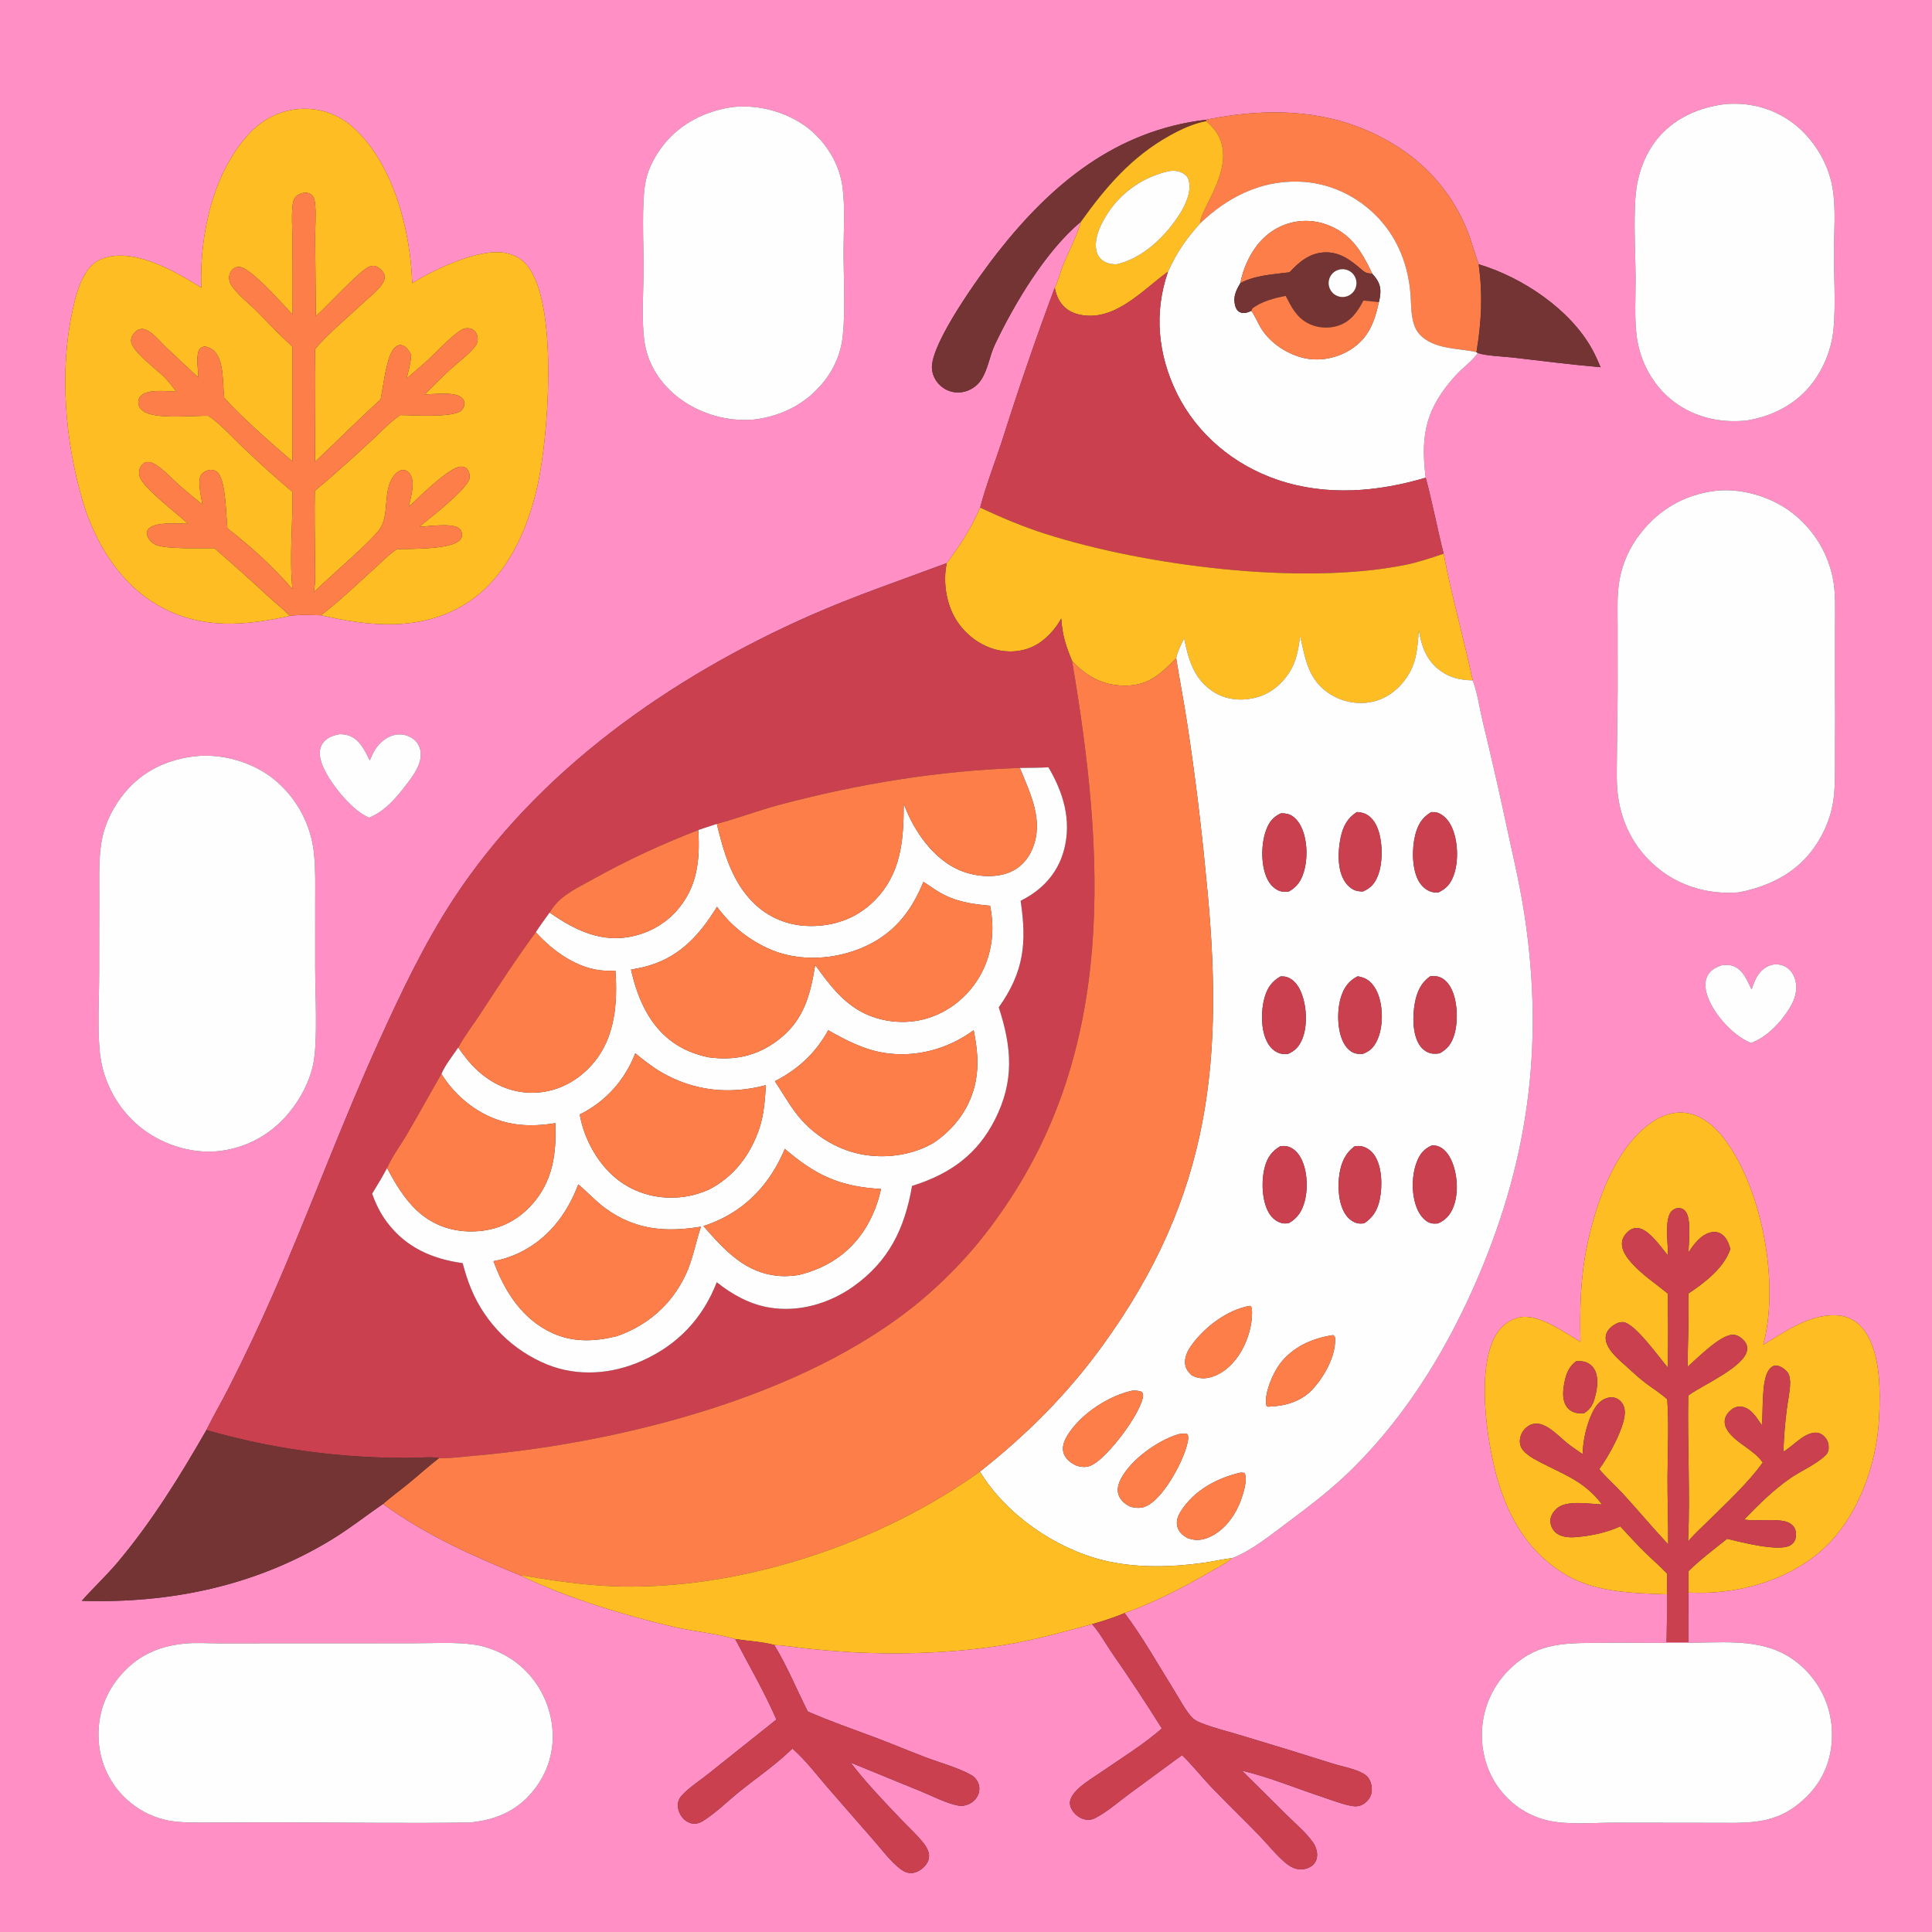
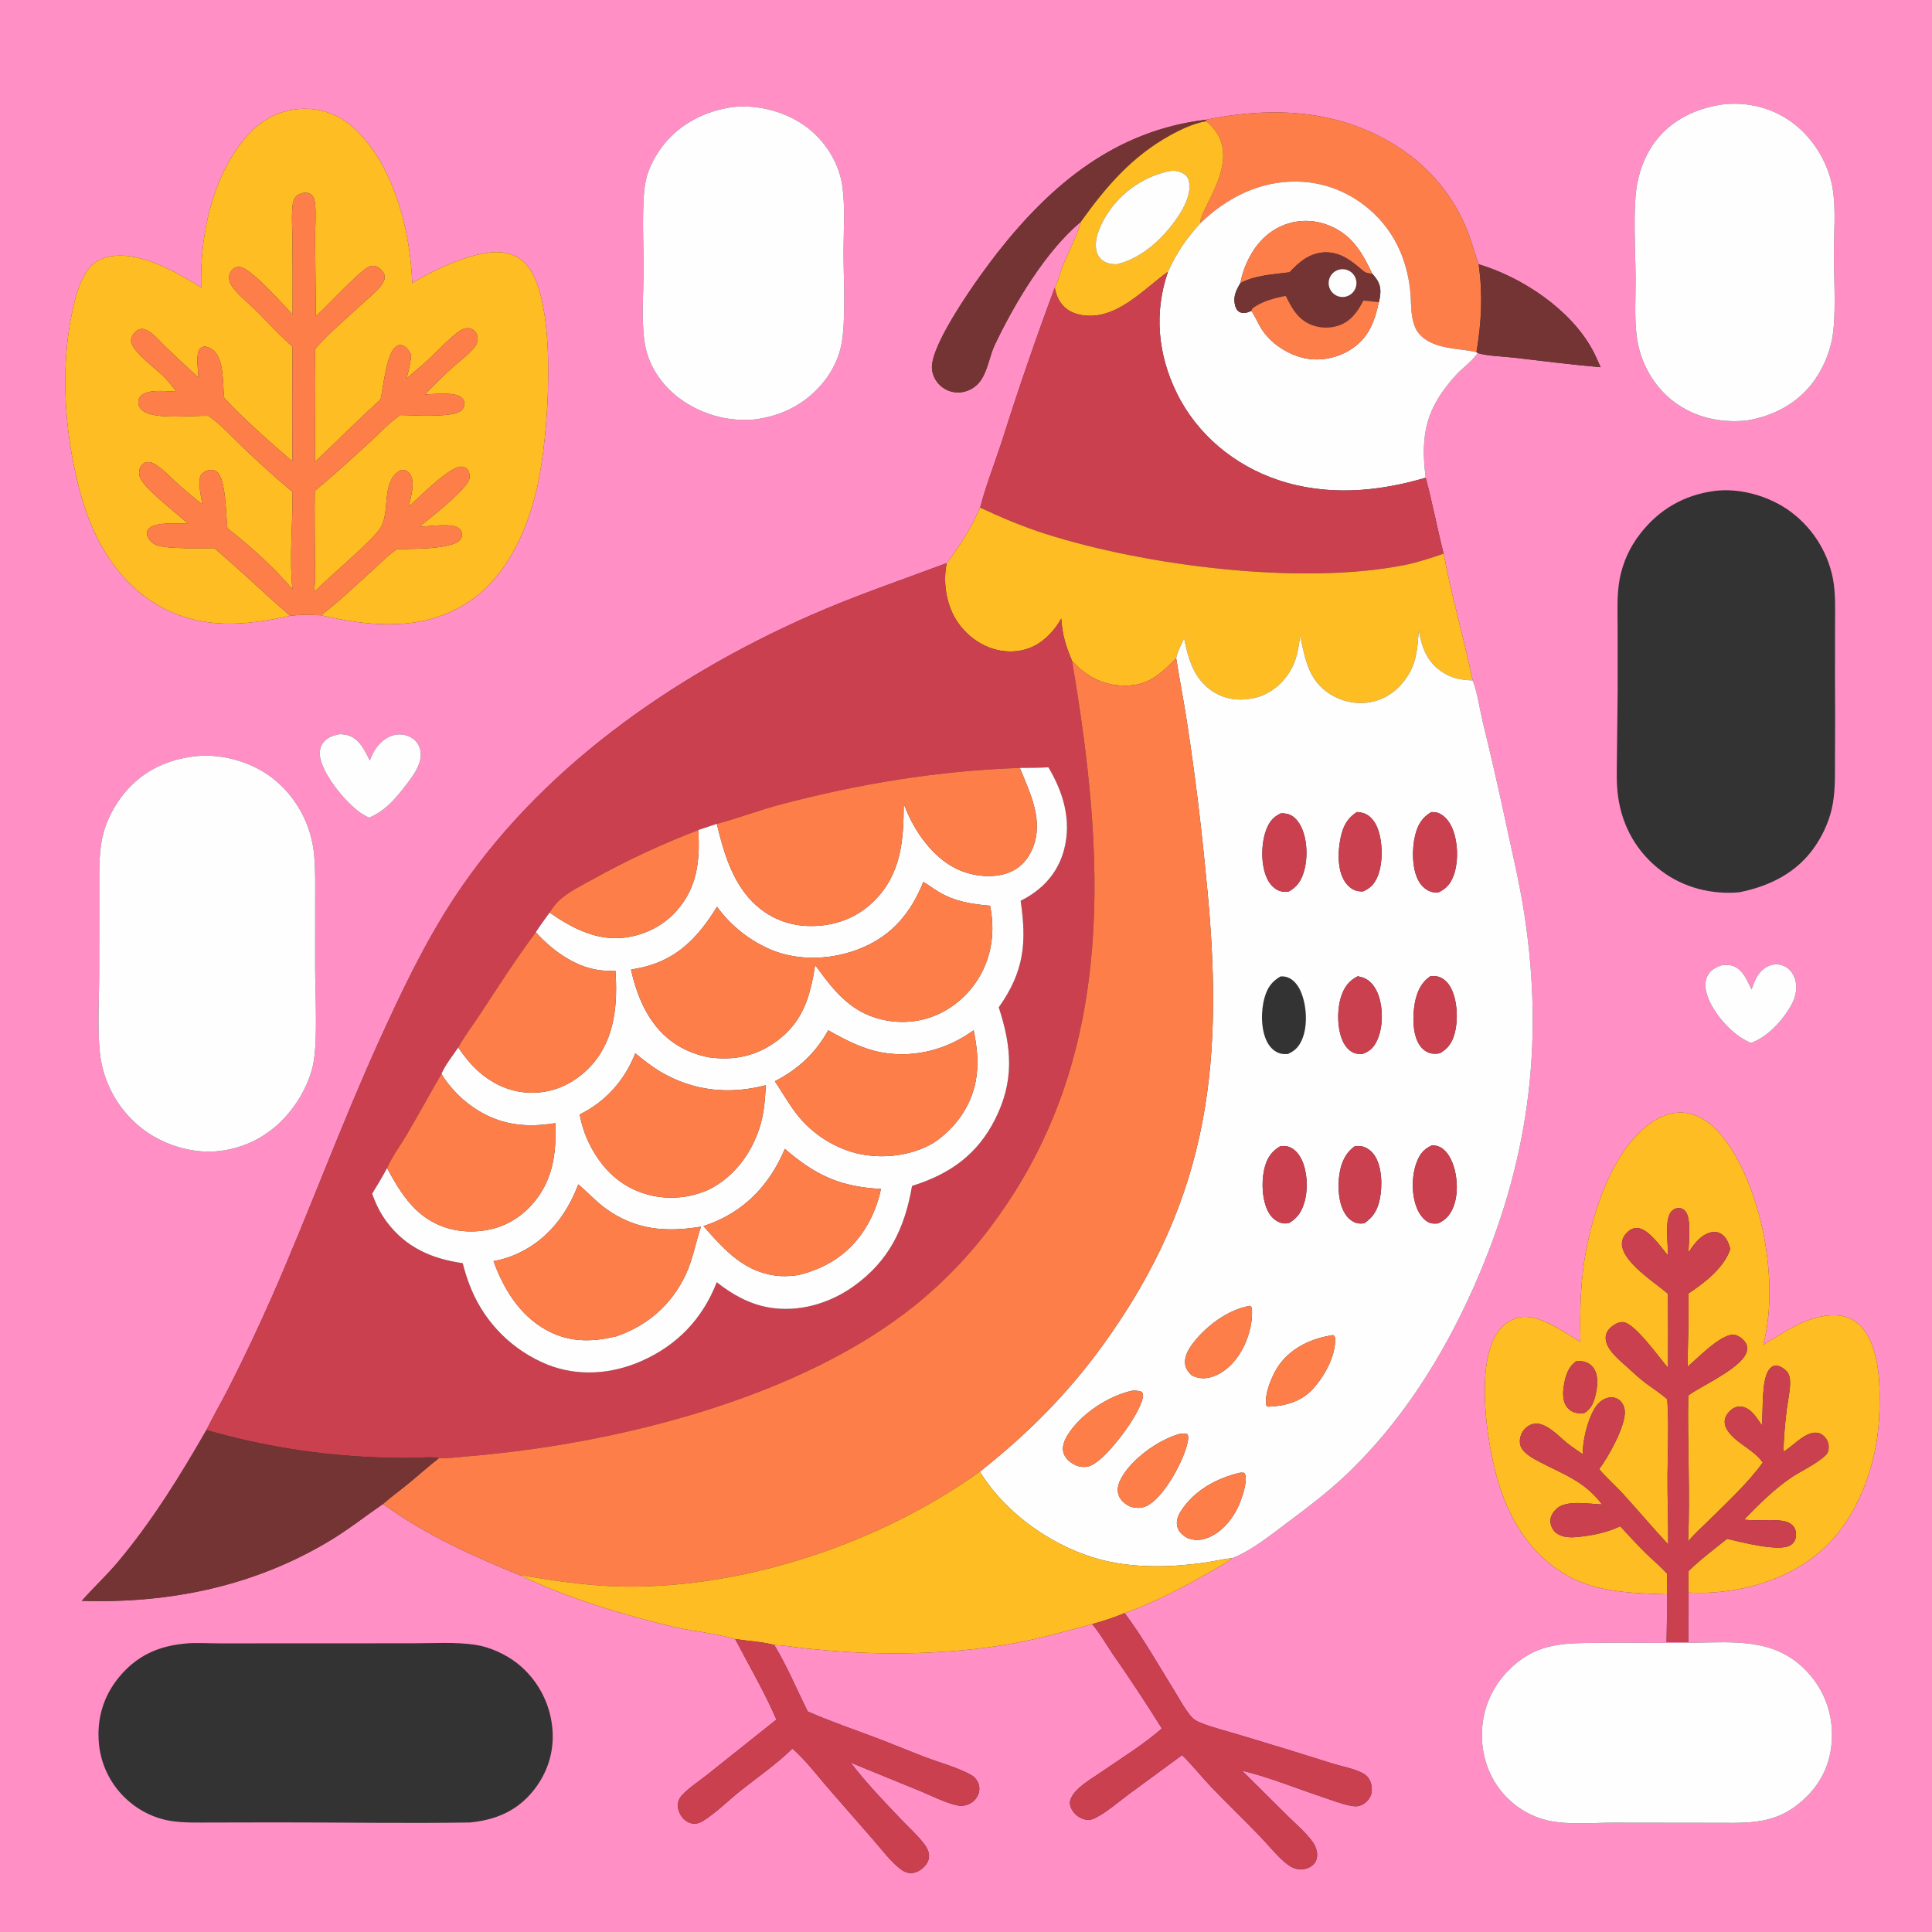
<svg xmlns="http://www.w3.org/2000/svg" width="1024" height="1024">
  <rect width="100%" height="100%" fill="#333333" stroke="none" />
  <path fill="#FF8FC5" d="M0 0L1024 0L1024 1024L0 1024L0 0ZM639.093 63.474C591.455 69.193 557.412 97.361 528.712 133.878C520.029 144.926 492.539 182.681 493.984 195.74C494.414 199.627 496.448 203.029 499.59 205.341C502.635 207.588 506.473 208.479 510.196 207.804C514.121 207.107 517.601 204.863 519.857 201.577C523.609 196.15 524.456 188.683 527.29 182.722C537.6 161.036 554.25 132.997 572.906 117.544C571.23 124.004 565.985 134.276 563.352 140.821C561.888 144.461 560.864 149.146 559.042 152.501C549.032 179.312 539.715 206.376 531.101 233.668C527.526 244.612 522.261 258.175 519.512 269.071C515.568 277.944 511.141 285.615 505.427 293.489C504.278 295.072 503.163 297.04 501.816 298.442C477.589 307.516 453.125 315.763 429.43 326.224C355.72 358.767 285.091 408.264 240.429 476.403C224.969 499.99 212.536 526.189 200.887 551.834C180.702 596.269 163.933 642.233 144.306 686.933C137.109 703.288 129.452 719.436 121.344 735.359C117.48 742.939 113.157 750.327 109.396 757.947C95.505 782.224 80.616 806.25 62.618 827.745C56.543 834.999 49.603 841.394 43.355 848.469C89.875 849.948 134.705 840.738 174.808 816.61C184.664 810.68 193.588 803.619 203.031 797.111C225.717 813.668 250.516 824.659 276.343 835.25C300.344 846.883 331.72 856.392 357.716 862.412C368.251 864.851 379.337 865.613 389.671 868.749C397.023 882.761 405.232 896.902 411.525 911.391L375.414 940.192C370.925 943.797 365.168 947.444 361.331 951.675C360.235 952.884 359.513 954.29 359.331 955.923C359.019 958.721 360.158 961.639 362.023 963.704C363.543 965.388 365.664 966.573 367.969 966.6C369.715 966.621 371.223 966.018 372.686 965.102C379.454 960.864 385.762 954.548 392.026 949.522C401.406 941.997 411.383 935.207 419.997 926.773L420.522 927.24C427.134 933.17 432.759 940.564 438.546 947.302L463.066 975.403C467.527 980.501 471.882 986.478 477.268 990.634C479.136 992.075 481.058 992.907 483.453 992.723C486.298 992.506 489.027 990.564 490.733 988.36C492.022 986.694 492.636 984.748 492.32 982.647C492.031 980.728 491.022 978.915 489.864 977.388C486.337 972.736 481.684 968.587 477.644 964.346C468.435 954.679 458.943 944.837 450.853 934.208L488.169 949.481C494.303 951.995 501.542 955.806 508.053 957.024C509.791 957.349 511.539 957.02 513.163 956.362C515.659 955.375 517.621 953.38 518.568 950.869C519.373 948.712 519.209 946.312 518.117 944.285C517.367 942.862 516.435 941.754 515.031 940.94C508.348 937.068 497.707 934.102 490.259 931.278C481.59 927.992 473.054 924.361 464.382 921.093C452.283 916.532 439.939 912.32 428.117 907.112C422.306 895.558 417.088 882.854 410.358 871.856C415.973 872.116 421.618 873.094 427.212 873.718C435.403 874.562 443.612 875.233 451.832 875.729C479.554 877.205 510.371 875.983 537.708 870.919C551.575 868.351 565.246 864.509 578.85 860.827C582.946 865.546 586.103 871.294 589.633 876.464C598.684 889.464 607.415 902.686 615.817 916.115C606.091 924.685 594.399 931.811 583.74 939.18C579.789 941.911 575.288 944.538 571.766 947.789C569.801 949.602 567.788 951.921 567.184 954.603C566.755 956.508 567.679 958.656 568.788 960.171C570.414 962.393 572.94 964.046 575.675 964.466C577.375 964.727 578.858 964.424 580.385 963.651C586.656 960.478 592.492 955.277 598.155 951.087L626.51 930.252C631.978 935.516 636.689 941.596 641.936 947.091C650.432 955.989 659.338 964.502 667.886 973.355C672.37 977.999 677.078 984.068 682.139 987.988C684.097 989.505 686.289 990.595 688.788 990.781C691.363 990.972 694.132 990.137 696.008 988.322C697.492 986.887 698.15 984.951 698.099 982.907C698.045 980.737 697.272 978.538 696.059 976.75C692.544 971.563 686.668 966.625 682.184 962.195L658.249 938.459C672.815 941.943 687.12 947.891 701.361 952.603C706.035 954.149 710.902 956.094 715.726 957.057C718.633 957.637 720.829 957.561 723.273 955.751C725.197 954.327 726.676 952.228 726.996 949.827C727.428 946.589 726.352 942.571 723.542 940.636C719.118 937.591 711.474 936.348 706.309 934.718C690.348 929.664 674.346 924.74 658.304 919.947C651.13 917.738 643.431 915.927 636.48 913.165C634.297 912.297 632.583 911.322 631.07 909.495C627.586 905.289 624.814 899.906 621.917 895.263C613.543 881.845 605.586 867.611 596.092 854.982C612.4 849.107 627.678 841.126 642.628 832.415C646.073 830.408 650.048 828.512 653.035 825.863C663.583 821.785 673.841 813.316 682.876 806.588C692.85 799.159 702.987 791.467 712.092 782.976C742.058 755.032 764.588 719.421 781.124 682.167C809.891 617.354 818.664 554.817 807.991 484.78C805.233 466.682 800.751 448.74 797.003 430.818C793.48 414.615 789.757 398.456 785.835 382.345C784.193 375.401 783.105 367.217 780.563 360.62C775.823 338.191 769.361 315.839 765.159 293.472C761.778 280.097 759.237 266.495 755.649 253.178C755.621 252.974 755.588 252.77 755.563 252.566C752.836 229.921 755.945 216.187 771.665 198.816C775.072 195.051 779.668 191.967 782.653 187.905C782.843 187.648 783.024 187.385 783.21 187.125C788.336 188.738 796.5 188.876 802.006 189.521C817.456 191.333 832.861 193.28 848.36 194.63C847.028 191.566 845.703 188.491 844.113 185.55C832.476 164.019 806.781 146.936 783.749 140.066C781.512 134.119 779.999 127.941 777.63 122.006C770.527 104.388 758.246 89.339 742.409 78.848C711 57.886 675.031 56.203 639.093 63.474ZM153.705 326.439C159.058 325.62 164.717 326.016 170.118 326.099C195.961 332.065 223.17 334.761 246.727 320.06C268.147 306.694 279.358 281.756 284.761 257.988C290.769 231.553 295.534 165.034 280.966 142.859C277.773 137.999 273.782 135.269 268.052 134.098C254.157 131.258 229.924 142.936 218.486 150.082C217.521 122.597 208.944 87.863 188.084 68.336C180.286 61.035 170.517 57.242 159.825 57.696C149.046 58.153 139.133 63.101 131.89 71.022C112.574 92.146 105.831 124.619 106.659 152.43C93.333 144.173 73.014 132.176 56.63 136.328C50.838 137.796 47.52 140.884 44.648 146.019C41.404 151.822 39.724 158.681 38.332 165.127C31.461 196.938 34.523 233.676 43.632 264.84C50.331 287.757 63.544 309.673 84.995 321.5C107.183 333.733 129.881 331.636 153.705 326.439ZM894.935 844.092C919.776 845.467 947.163 838.18 965.979 821.275C984.697 804.458 994.71 776.389 995.938 751.716C996.665 737.096 996.979 714.69 986.453 703.199C982.714 699.116 978.029 697.213 972.529 697.119C958.369 696.877 946.076 705.877 934.533 712.807C942.591 682.596 935.24 639.29 919.773 612.513C914.371 603.16 906.734 592.975 895.65 590.264C888.987 588.634 882.185 590.522 876.535 594.153C856.495 607.033 846.13 636.945 841.36 659.344C837.691 676.57 837.251 693.723 837.696 711.252C829.137 706.241 815.196 695.821 804.978 698.319C799.823 699.579 795.717 702.799 793.004 707.328C782.366 725.089 787.926 762.794 793.235 782.35C799.195 804.308 810.478 823.528 830.728 835.114C846.443 844.106 865.891 844.398 883.502 845.028C883.59 853.483 883.529 861.94 883.318 870.393L894.827 870.385C894.8 861.62 894.836 852.856 894.935 844.092ZM914.299 55.193C900.143 56.916 886.735 62.921 877.785 74.353C872.606 80.968 869.297 89.15 867.743 97.374C865.371 109.928 866.814 133.25 866.91 146.941C866.982 157.231 866.19 168.145 867.495 178.334C869.196 191.606 876.08 204.353 886.714 212.565C897.96 221.251 911.621 224.28 925.583 222.913C939.976 220.601 953.002 213.753 961.605 201.705C966.152 195.268 969.331 187.966 970.943 180.252C973.394 167.938 972.01 147.922 971.99 134.999C971.972 123.485 973.224 110.562 971.221 99.225C968.778 85.401 960.231 72.057 948.714 64.064C938.611 57.054 926.503 54.12 914.299 55.193ZM388.841 56.69C374.448 58.529 360.613 65.33 351.562 76.93C347.37 82.301 343.859 88.701 342.361 95.388C339.848 106.609 341.182 130.053 341.135 142.322C341.087 154.837 339.891 168.358 341.533 180.709C343.187 193.143 350.263 203.771 360.201 211.214C371.555 219.584 385.564 223.544 399.62 222.358C414.548 220.561 427.654 213.834 437.008 201.845C441.278 196.372 444.526 189.747 445.905 182.925C448.434 170.412 447.108 147.963 447.092 134.267C447.079 122.781 448.019 110.461 446.537 99.076C444.941 86.817 437.737 75.195 427.993 67.702C417.262 59.45 402.296 55.33 388.841 56.69ZM908.826 260.188C892.64 262.316 879.186 270.054 869.239 283.035C863.83 289.979 860.142 298.105 858.478 306.749C856.89 315.205 857.363 324.063 857.373 332.634L857.39 365.798L857.006 400.873C856.964 407.882 856.635 415.027 857.589 421.986C859.796 438.1 867.649 451.919 880.693 461.697C892.422 470.49 907.19 474.213 921.705 472.948C938 469.778 952.662 462.435 962.163 448.363C966.754 441.562 970.115 433.801 971.48 425.691C972.887 417.338 972.523 408.652 972.579 400.211C972.689 386.89 972.689 373.568 972.58 360.247L972.609 331.3C972.615 322.967 973.03 314.472 971.403 306.258C968.372 291.413 959.661 278.339 947.128 269.826C936.322 262.583 921.811 258.594 908.826 260.188ZM180.02 389.132C176.549 389.804 173.19 390.866 171.066 393.919C169.376 396.349 169.203 399.393 169.838 402.21C172.007 411.824 184.284 426.83 192.613 431.826C193.583 432.407 194.61 432.895 195.635 433.369C203.074 430.294 207.989 425.072 212.985 418.929C217.186 413.376 223.873 405.977 222.932 398.502C222.589 395.774 221.301 393.327 219.084 391.668C216.334 389.632 212.862 388.83 209.497 389.454C205.187 390.27 201.391 393.408 198.998 396.986C197.747 398.855 196.841 401.006 196.01 403.091C193.369 397.86 190.579 391.605 184.496 389.739C183.086 389.307 181.492 389.163 180.02 389.132ZM104.724 400.7C89.497 402.145 75.975 408.209 66.087 420.173C60.471 426.969 56.093 435.264 54.244 443.914C52.135 453.784 52.677 464.458 52.61 474.517L52.561 515.472C52.584 529.256 51.542 544.381 52.947 558.02C54.595 573.494 62.313 587.682 74.409 597.471C85.3 606.302 100.587 611.382 114.626 610.238C129.851 608.889 143.22 601.748 152.998 590.005C159.06 582.726 163.869 573.799 165.908 564.505C168.546 552.475 167.034 526.059 167.029 512.162L167.045 477.533C167.046 469.406 167.269 461.177 166.488 453.081C165.091 437.411 157.423 422.969 145.223 413.035C134.313 404.2 118.694 399.546 104.724 400.7ZM912.72 511.547C909.313 512.753 906.45 514.096 904.824 517.541C903.169 521.049 903.96 525.234 905.277 528.712C908.723 537.81 918.133 548.355 927.057 552.342C927.429 552.508 927.811 552.651 928.191 552.797C934.619 550.27 939.416 545.987 943.891 540.798C948.274 535.205 952.818 529.003 951.923 521.449C951.53 518.132 949.962 514.865 947.182 512.912C944.84 511.274 941.906 510.724 939.13 511.403C935.602 512.26 932.637 514.987 930.956 518.151C929.904 520.131 929.145 522.347 928.354 524.446C926.018 519.751 923.914 513.883 918.542 511.982C916.624 511.304 914.717 511.43 912.72 511.547ZM845.157 870.757C826.976 870.865 813.357 871.418 799.69 885.147C790.43 894.362 785.291 906.932 785.442 919.996C785.524 932.517 790.218 944.433 799.174 953.239C804.937 958.938 812.153 962.946 820.036 964.829C830.909 967.362 843.862 966.054 855.023 966.06L911.99 966.136C930.355 966.319 943.453 966.099 957.385 952.454C966.562 943.467 970.972 932.282 971.002 919.499C971.033 906.158 965.855 893.873 956.332 884.507C939.908 868.354 919.096 870.354 897.851 870.684C880.282 870.958 862.724 870.517 845.157 870.757ZM97.311 871.204C83.287 872.639 72.122 877.943 63.064 888.954C54.634 899.202 51.15 911.368 52.464 924.529C53.706 936.675 59.74 947.826 69.23 955.509C75.096 960.321 82.08 963.576 89.538 964.974C96.952 966.294 105.089 965.953 112.604 965.976L146.538 965.907C180.694 965.89 214.929 966.483 249.075 965.959C262.449 964.65 273.753 960.046 282.446 949.397C290.411 939.64 294.084 927.677 292.675 915.162C291.25 901.975 284.609 889.907 274.232 881.647C268.108 876.797 259.54 872.899 251.811 871.755C241.221 870.186 229.264 870.986 218.522 870.977L159.655 871.007L116.743 871.02C110.468 871.045 103.518 870.486 97.311 871.204Z" />
  <path fill="#FEFEFE" d="M925.583 222.913C911.621 224.28 897.96 221.251 886.714 212.565C876.08 204.353 869.196 191.606 867.495 178.334C866.19 168.145 866.982 157.231 866.91 146.941C866.814 133.25 865.371 109.928 867.743 97.374C869.297 89.15 872.606 80.968 877.785 74.353C886.735 62.921 900.143 56.916 914.299 55.193C926.503 54.12 938.611 57.054 948.714 64.064C960.231 72.057 968.778 85.401 971.221 99.225C973.224 110.562 971.972 123.485 971.99 134.999C972.01 147.922 973.394 167.938 970.943 180.252C969.331 187.966 966.152 195.268 961.605 201.705C953.002 213.753 939.976 220.601 925.583 222.913Z" />
  <path fill="#FEFEFE" d="M399.62 222.358C385.564 223.544 371.555 219.584 360.201 211.214C350.263 203.771 343.187 193.143 341.533 180.709C339.891 168.358 341.087 154.837 341.135 142.322C341.182 130.053 339.848 106.609 342.361 95.388C343.859 88.701 347.37 82.301 351.562 76.93C360.613 65.33 374.448 58.529 388.841 56.69C402.296 55.33 417.262 59.45 427.993 67.702C437.737 75.195 444.941 86.817 446.537 99.076C448.019 110.461 447.079 122.781 447.092 134.267C447.108 147.963 448.434 170.412 445.905 182.925C444.526 189.747 441.278 196.372 437.008 201.845C427.654 213.834 414.548 220.561 399.62 222.358Z" />
  <path fill="#FEBD23" d="M170.118 326.099C179.899 318.695 189.129 309.747 198.257 301.514C202.178 297.977 205.967 293.964 210.389 291.06C216.943 290.862 239.721 291.375 243.912 286.05C244.766 284.965 245.106 283.913 244.792 282.54C244.51 281.308 243.932 280.418 242.872 279.733C238.915 277.173 227.256 279.048 222.306 279.161C227.295 275.06 248.488 258.792 248.954 253.097C249.08 251.556 248.574 249.699 247.539 248.528C246.68 247.556 245.387 247.279 244.141 247.332C237.979 247.595 221.655 263.926 216.674 268.64C217.571 263.647 220.418 255.587 217.221 251.114C216.477 250.073 215.38 249.233 214.071 249.102C212.444 248.939 210.967 249.864 209.855 250.953C202.449 258.209 206.701 271.491 201.693 279.758C197.694 286.358 173.74 306.305 166.349 313.923C167.437 307.68 166.942 300.835 166.916 294.509C166.868 283.075 166.637 271.613 166.848 260.182C177.003 251.784 186.736 242.822 196.46 233.932C201.53 229.297 206.449 223.813 212.158 220.004C218.135 219.99 241.022 221.708 244.813 217.285C245.707 216.241 246.185 215.09 246.122 213.697C246.06 212.32 245.499 211.442 244.454 210.589C240.718 207.536 229.783 208.968 225.101 209.068C229.607 204.543 234.089 199.99 238.803 195.681C243.02 191.828 248.464 188.01 251.89 183.484C252.703 182.43 253.159 181.143 253.19 179.811C253.24 178.25 252.696 176.606 251.595 175.48C250.347 174.205 248.696 173.801 246.97 173.983C245.471 174.142 243.861 175.22 242.685 176.089C237.289 180.078 232.568 185.433 227.662 190.026C223.704 193.731 219.421 197.08 215.436 200.751C216.601 196.59 217.592 192.348 217.977 188.034C216.679 185.866 215.405 183.387 212.642 182.91C211.372 182.691 210.389 183.259 209.459 184.058C204.746 188.104 203.177 205.11 201.736 211.644C189.909 222.481 178.623 233.8 166.951 244.793C166.957 224.902 167.266 204.976 167.003 185.09C167.118 184.944 167.232 184.796 167.35 184.651C173.07 177.608 185.806 166.797 193.013 160.119C196.086 157.271 199.814 154.36 202.266 150.956C203.291 149.533 204.236 147.711 203.835 145.894C203.433 144.069 201.094 141.845 199.405 141.186C197.91 140.603 196.25 140.984 194.895 141.731C189.667 144.614 173.334 162.263 167.407 167.657L167.026 127C166.965 120.827 167.623 114.154 167.006 108.043C166.835 106.355 166.467 104.425 165.115 103.264C163.986 102.296 162.428 101.975 160.98 102.196C159.355 102.443 157.561 103.221 156.542 104.532C155.754 105.547 155.299 107.09 155.14 108.348C154.357 114.566 154.988 121.423 155.018 127.72C155.111 140.735 155.131 153.751 155.076 166.766C150.506 161.922 132.822 141.724 126.951 141.469C125.502 141.406 124.518 141.708 123.398 142.645C122.267 143.593 121.474 145.485 121.456 146.936C121.44 148.245 121.721 149.724 122.413 150.847C125.656 156.105 131.684 160.547 136.073 164.941C141.232 170.108 146.18 175.469 151.501 180.475C152.673 181.579 153.856 182.672 155.05 183.752C154.901 204.022 154.881 224.292 154.992 244.562C142.679 233.884 129.905 222.845 118.83 210.899C117.886 203.469 119.041 190.175 112.765 185.429C111.613 184.557 109.331 183.374 107.847 183.76C106.665 184.067 105.748 184.8 105.302 185.95C103.886 189.605 105.073 196.167 105.13 200.103C99.423 194.772 93.673 189.478 88.029 184.079C85.35 181.516 82.847 178.49 79.882 176.269C78.632 175.333 77.025 174.426 75.429 174.344C73.817 174.261 72.443 175.07 71.393 176.218C70.242 177.476 69.402 179.018 69.481 180.761C69.726 186.137 82.992 195.753 86.886 199.663C89.323 202.11 91.387 204.823 93.446 207.586C88.379 207.461 78.488 206.026 74.651 209.812C73.696 210.754 73.227 212.095 73.287 213.423C73.369 215.236 74.361 216.718 75.773 217.778C82.114 222.536 102.108 220.17 110.473 220.391C117.011 224.89 122.899 231.518 128.656 237.007C137.269 245.219 145.931 253.102 155.052 260.749C155.19 277.731 153.315 295.371 155.007 312.247C144.884 300.503 132.762 289.472 120.518 279.999C119.726 273.574 119.875 253.376 114.801 249.959C113.499 249.082 112.11 248.815 110.574 249.177C109.142 249.514 107.159 250.574 106.451 251.932C104.623 255.442 106.69 263.477 107.246 267.396C103.29 264.202 99.384 260.947 95.53 257.63C91.047 253.696 86.371 248.242 81.128 245.496C80.149 244.983 78.815 244.769 77.72 244.96C76.389 245.192 75.288 246.073 74.604 247.211C73.612 248.863 73.532 250.809 74.052 252.631C75.762 258.626 93.998 272.2 99.632 277.584C94.672 277.587 82.815 276.462 79.028 279.999C78.073 280.89 77.772 281.791 77.882 283.07C78.059 285.115 80.098 287.38 81.774 288.381C86.742 291.348 106.709 290.41 113.638 290.552C123.578 299.156 133.255 307.877 142.918 316.783C146.463 320.05 150.299 323.029 153.705 326.439C129.881 331.636 107.183 333.733 84.995 321.5C63.544 309.673 50.331 287.757 43.632 264.84C34.523 233.676 31.461 196.938 38.332 165.127C39.724 158.681 41.404 151.822 44.648 146.019C47.52 140.884 50.838 137.796 56.63 136.328C73.014 132.176 93.333 144.173 106.659 152.43C105.831 124.619 112.574 92.146 131.89 71.022C139.133 63.101 149.046 58.153 159.825 57.696C170.517 57.242 180.286 61.035 188.084 68.336C208.944 87.863 217.521 122.597 218.486 150.082C229.924 142.936 254.157 131.258 268.052 134.098C273.782 135.269 277.773 137.999 280.966 142.859C295.534 165.034 290.769 231.553 284.761 257.988C279.358 281.756 268.147 306.694 246.727 320.06C223.17 334.761 195.961 332.065 170.118 326.099Z" />
  <path fill="#FE7E49" d="M639.093 63.474C675.031 56.203 711 57.886 742.409 78.848C758.246 89.339 770.527 104.388 777.63 122.006C779.999 127.941 781.512 134.119 783.749 140.066C785.952 156.546 785.244 170.335 782.561 186.643C774.515 184.807 765.591 185.14 758.075 181.389C754.635 179.673 751.527 177.071 750.019 173.467C747.749 168.042 748.044 162.254 747.638 156.51C746.558 141.236 741.141 126.751 730.53 115.516C719.383 103.714 704.257 96.612 687.95 96.253C667.734 95.809 650.379 104.681 636.084 118.405C635.795 112.483 649.318 95.789 648.249 80.736C647.745 73.639 644.545 68.727 639.326 64.217L639.093 63.474Z" />
  <path fill="#743434" d="M572.906 117.544C554.25 132.997 537.6 161.036 527.29 182.722C524.456 188.683 523.609 196.15 519.857 201.577C517.601 204.863 514.121 207.107 510.196 207.804C506.473 208.479 502.635 207.588 499.59 205.341C496.448 203.029 494.414 199.627 493.984 195.74C492.539 182.681 520.029 144.926 528.712 133.878C557.412 97.361 591.455 69.193 639.093 63.474L639.326 64.217C632.497 65.492 626.008 68.508 619.977 71.87C599.733 83.157 586.205 99.011 572.906 117.544Z" />
  <path fill="#FEBD23" d="M572.906 117.544C586.205 99.011 599.733 83.157 619.977 71.87C626.008 68.508 632.497 65.492 639.326 64.217C644.545 68.727 647.745 73.639 648.249 80.736C649.318 95.789 635.795 112.483 636.084 118.405C628.484 126.898 623.853 133.593 619.072 143.987L618.706 144.249C605.83 153.62 591.625 169.672 573.954 167.097C569.028 166.379 564.876 164.406 562.029 160.22C560.439 157.882 559.535 155.268 559.042 152.501C560.864 149.146 561.888 144.461 563.352 140.821C565.985 134.276 571.23 124.004 572.906 117.544ZM620.077 90.606C606.472 93.433 594.558 101.575 586.982 113.225C583.432 118.681 579.566 126.584 581.184 133.222C581.796 135.733 583.408 137.637 585.683 138.836C587.603 139.849 589.637 140.057 591.772 140.078C605.676 136.987 617.83 125.166 625.267 113.437C628.371 108.541 631.557 101.611 630.077 95.74C629.627 93.957 628.611 92.746 627.011 91.87C624.598 90.551 622.772 90.394 620.077 90.606Z" />
  <path fill="#FEFEFE" d="M591.772 140.078C589.637 140.057 587.603 139.849 585.683 138.836C583.408 137.637 581.796 135.733 581.184 133.222C579.566 126.584 583.432 118.681 586.982 113.225C594.558 101.575 606.472 93.433 620.077 90.606C622.772 90.394 624.598 90.551 627.011 91.87C628.611 92.746 629.627 93.957 630.077 95.74C631.557 101.611 628.371 108.541 625.267 113.437C617.83 125.166 605.676 136.987 591.772 140.078Z" />
  <path fill="#FEFEFE" d="M636.084 118.405C650.379 104.681 667.734 95.809 687.95 96.253C704.257 96.612 719.383 103.714 730.53 115.516C741.141 126.751 746.558 141.236 747.638 156.51C748.044 162.254 747.749 168.042 750.019 173.467C751.527 177.071 754.635 179.673 758.075 181.389C765.591 185.14 774.515 184.807 782.561 186.643L783.21 187.125C783.024 187.385 782.843 187.648 782.653 187.905C779.668 191.967 775.072 195.051 771.665 198.816C755.945 216.187 752.836 229.921 755.563 252.566C755.588 252.77 755.621 252.974 755.649 253.178C730.053 260.781 702.991 263.049 677.312 254.388C654.18 246.586 634.511 230.349 623.708 208.324C613.664 187.849 611.561 165.636 619.072 143.987C623.853 133.593 628.484 126.898 636.084 118.405ZM727.322 145.087C721.567 133.016 716.072 123.617 702.747 118.9C694.63 116.043 685.703 116.579 677.985 120.386C668.24 125.192 662.122 134.366 658.811 144.473C658.211 146.304 657.793 148.158 657.421 150.047C655.136 153.914 653.46 157.205 654.612 161.883C654.962 163.305 655.786 164.856 657.186 165.477C659.262 166.397 661.338 165.656 663.236 164.756C665.23 167.508 666.586 171.005 668.38 173.937C673.183 181.781 682.193 187.729 691.131 189.763C699.487 191.664 708.625 189.841 715.84 185.272C725.356 179.245 728.531 170.668 730.824 160.135C731.241 158.638 731.501 157.029 731.61 155.479C731.921 151.038 730.228 148.239 727.322 145.087Z" />
  <path fill="#FE7E49" d="M170.118 326.099C164.717 326.016 159.058 325.62 153.705 326.439C150.299 323.029 146.463 320.05 142.918 316.783C133.255 307.877 123.578 299.156 113.638 290.552C106.709 290.41 86.742 291.348 81.774 288.381C80.098 287.38 78.059 285.115 77.882 283.07C77.772 281.791 78.073 280.89 79.028 279.999C82.815 276.462 94.672 277.587 99.632 277.584C93.998 272.2 75.762 258.626 74.052 252.631C73.532 250.809 73.612 248.863 74.604 247.211C75.288 246.073 76.389 245.192 77.72 244.96C78.815 244.769 80.149 244.983 81.128 245.496C86.371 248.242 91.047 253.696 95.53 257.63C99.384 260.947 103.29 264.202 107.246 267.396C106.69 263.477 104.623 255.442 106.451 251.932C107.159 250.574 109.142 249.514 110.574 249.177C112.11 248.815 113.499 249.082 114.801 249.959C119.875 253.376 119.726 273.574 120.518 279.999C132.762 289.472 144.884 300.503 155.007 312.247C153.315 295.371 155.19 277.731 155.052 260.749C145.931 253.102 137.269 245.219 128.656 237.007C122.899 231.518 117.011 224.89 110.473 220.391C102.108 220.17 82.114 222.536 75.773 217.778C74.361 216.718 73.369 215.236 73.287 213.423C73.227 212.095 73.696 210.754 74.651 209.812C78.488 206.026 88.379 207.461 93.446 207.586C91.387 204.823 89.323 202.11 86.886 199.663C82.992 195.753 69.726 186.137 69.481 180.761C69.402 179.018 70.242 177.476 71.393 176.218C72.443 175.07 73.817 174.261 75.429 174.344C77.025 174.426 78.632 175.333 79.882 176.269C82.847 178.49 85.35 181.516 88.029 184.079C93.673 189.478 99.423 194.772 105.13 200.103C105.073 196.167 103.886 189.605 105.302 185.95C105.748 184.8 106.665 184.067 107.847 183.76C109.331 183.374 111.613 184.557 112.765 185.429C119.041 190.175 117.886 203.469 118.83 210.899C129.905 222.845 142.679 233.884 154.992 244.562C154.881 224.292 154.901 204.022 155.05 183.752C153.856 182.672 152.673 181.579 151.501 180.475C146.18 175.469 141.232 170.108 136.073 164.941C131.684 160.547 125.656 156.105 122.413 150.847C121.721 149.724 121.44 148.245 121.456 146.936C121.474 145.485 122.267 143.593 123.398 142.645C124.518 141.708 125.502 141.406 126.951 141.469C132.822 141.724 150.506 161.922 155.076 166.766C155.131 153.751 155.111 140.735 155.018 127.72C154.988 121.423 154.357 114.566 155.14 108.348C155.299 107.09 155.754 105.547 156.542 104.532C157.561 103.221 159.355 102.443 160.98 102.196C162.428 101.975 163.986 102.296 165.115 103.264C166.467 104.425 166.835 106.355 167.006 108.043C167.623 114.154 166.965 120.827 167.026 127L167.407 167.657C173.334 162.263 189.667 144.614 194.895 141.731C196.25 140.984 197.91 140.603 199.405 141.186C201.094 141.845 203.433 144.069 203.835 145.894C204.236 147.711 203.291 149.533 202.266 150.956C199.814 154.36 196.086 157.271 193.013 160.119C185.806 166.797 173.07 177.608 167.35 184.651C167.232 184.796 167.118 184.944 167.003 185.09C167.266 204.976 166.957 224.902 166.951 244.793C178.623 233.8 189.909 222.481 201.736 211.644C203.177 205.11 204.746 188.104 209.459 184.058C210.389 183.259 211.372 182.691 212.642 182.91C215.405 183.387 216.679 185.866 217.977 188.034C217.592 192.348 216.601 196.59 215.436 200.751C219.421 197.08 223.704 193.731 227.662 190.026C232.568 185.433 237.289 180.078 242.685 176.089C243.861 175.22 245.471 174.142 246.97 173.983C248.696 173.801 250.347 174.205 251.595 175.48C252.696 176.606 253.24 178.25 253.19 179.811C253.159 181.143 252.703 182.43 251.89 183.484C248.464 188.01 243.02 191.828 238.803 195.681C234.089 199.99 229.607 204.543 225.101 209.068C229.783 208.968 240.718 207.536 244.454 210.589C245.499 211.442 246.06 212.32 246.122 213.697C246.185 215.09 245.707 216.241 244.813 217.285C241.022 221.708 218.135 219.99 212.158 220.004C206.449 223.813 201.53 229.297 196.46 233.932C186.736 242.822 177.003 251.784 166.848 260.182C166.637 271.613 166.868 283.075 166.916 294.509C166.942 300.835 167.437 307.68 166.349 313.923C173.74 306.305 197.694 286.358 201.693 279.758C206.701 271.491 202.449 258.209 209.855 250.953C210.967 249.864 212.444 248.939 214.071 249.102C215.38 249.233 216.477 250.073 217.221 251.114C220.418 255.587 217.571 263.647 216.674 268.64C221.655 263.926 237.979 247.595 244.141 247.332C245.387 247.279 246.68 247.556 247.539 248.528C248.574 249.699 249.08 251.556 248.954 253.097C248.488 258.792 227.295 275.06 222.306 279.161C227.256 279.048 238.915 277.173 242.872 279.733C243.932 280.418 244.51 281.308 244.792 282.54C245.106 283.913 244.766 284.965 243.912 286.05C239.721 291.375 216.943 290.862 210.389 291.06C205.967 293.964 202.178 297.977 198.257 301.514C189.129 309.747 179.899 318.695 170.118 326.099Z" />
  <path fill="#FE7E49" d="M727.322 145.087C727.102 145.065 726.883 145.046 726.663 145.022C724.636 144.794 723.696 144.624 722.177 143.312C716.143 138.105 710.13 133.276 701.628 133.782C694.022 134.235 688.407 138.939 683.52 144.305C674.711 145.475 665.401 145.814 657.421 150.047C657.793 148.158 658.211 146.304 658.811 144.473C662.122 134.366 668.24 125.192 677.985 120.386C685.703 116.579 694.63 116.043 702.747 118.9C716.072 123.617 721.567 133.016 727.322 145.087Z" />
  <path fill="#743434" d="M683.52 144.305C688.407 138.939 694.022 134.235 701.628 133.782C710.13 133.276 716.143 138.105 722.177 143.312C723.696 144.624 724.636 144.794 726.663 145.022C726.883 145.046 727.102 145.065 727.322 145.087C730.228 148.239 731.921 151.038 731.61 155.479C731.501 157.029 731.241 158.638 730.824 160.135L722.655 159.307C719.563 165.226 716.009 170.397 709.336 172.616C704.095 174.359 697.951 173.874 693.079 171.26C687.095 168.05 684.379 162.597 681.428 156.82C675.576 157.995 668.538 159.765 663.772 163.531L663.236 164.756C661.338 165.656 659.262 166.397 657.186 165.477C655.786 164.856 654.962 163.305 654.612 161.883C653.46 157.205 655.136 153.914 657.421 150.047C665.401 145.814 674.711 145.475 683.52 144.305ZM708.943 143.166C705.234 144.589 703.321 148.697 704.619 152.452C705.916 156.207 709.957 158.257 713.753 157.087C716.326 156.294 718.261 154.162 718.802 151.525C719.342 148.887 718.401 146.166 716.348 144.425C714.295 142.684 711.456 142.201 708.943 143.166Z" />
  <path fill="#743434" d="M783.749 140.066C806.781 146.936 832.476 164.019 844.113 185.55C845.703 188.491 847.028 191.566 848.36 194.63C832.861 193.28 817.456 191.333 802.006 189.521C796.5 188.876 788.336 188.738 783.21 187.125L782.561 186.643C785.244 170.335 785.952 156.546 783.749 140.066Z" />
  <path fill="#FEFEFE" d="M713.753 157.087C709.957 158.257 705.916 156.207 704.619 152.452C703.321 148.697 705.234 144.589 708.943 143.166C711.456 142.201 714.295 142.684 716.348 144.425C718.401 146.166 719.342 148.887 718.802 151.525C718.261 154.162 716.326 156.294 713.753 157.087Z" />
  <path fill="#CA404F" d="M559.042 152.501C559.535 155.268 560.439 157.882 562.029 160.22C564.876 164.406 569.028 166.379 573.954 167.097C591.625 169.672 605.83 153.62 618.706 144.249L619.072 143.987C611.561 165.636 613.664 187.849 623.708 208.324C634.511 230.349 654.18 246.586 677.312 254.388C702.991 263.049 730.053 260.781 755.649 253.178C759.237 266.495 761.778 280.097 765.159 293.472C758.261 295.815 751.395 298.113 744.232 299.53C689.298 310.393 606.726 299.793 553.89 282.887C542.16 279.134 530.659 274.286 519.512 269.071C522.261 258.175 527.526 244.612 531.101 233.668C539.715 206.376 549.032 179.312 559.042 152.501Z" />
  <path fill="#FE7E49" d="M722.655 159.307L730.824 160.135C728.531 170.668 725.356 179.245 715.84 185.272C708.625 189.841 699.487 191.664 691.131 189.763C682.193 187.729 673.183 181.781 668.38 173.937C666.586 171.005 665.23 167.508 663.236 164.756L663.772 163.531C668.538 159.765 675.576 157.995 681.428 156.82C684.379 162.597 687.095 168.05 693.079 171.26C697.951 173.874 704.095 174.359 709.336 172.616C716.009 170.397 719.563 165.226 722.655 159.307Z" />
-   <path fill="#FEFEFE" d="M921.705 472.948C907.19 474.213 892.422 470.49 880.693 461.697C867.649 451.919 859.796 438.1 857.589 421.986C856.635 415.027 856.964 407.882 857.006 400.873L857.39 365.798L857.373 332.634C857.363 324.063 856.89 315.205 858.478 306.749C860.142 298.105 863.83 289.979 869.239 283.035C879.186 270.054 892.64 262.316 908.826 260.188C921.811 258.594 936.322 262.583 947.128 269.826C959.661 278.339 968.372 291.413 971.403 306.258C973.03 314.472 972.615 322.967 972.609 331.3L972.58 360.247C972.689 373.568 972.689 386.89 972.579 400.211C972.523 408.652 972.887 417.338 971.48 425.691C970.115 433.801 966.754 441.562 962.163 448.363C952.662 462.435 938 469.778 921.705 472.948Z" />
  <path fill="#FEBD23" d="M519.512 269.071C530.659 274.286 542.16 279.134 553.89 282.887C606.726 299.793 689.298 310.393 744.232 299.53C751.395 298.113 758.261 295.815 765.159 293.472C769.361 315.839 775.823 338.191 780.563 360.62C774.302 360.44 768.951 359.43 763.7 355.691C755.996 350.206 753.615 342.97 752.019 334.126C751.298 342.563 751.05 350.155 746.51 357.591C742.202 364.645 735.671 370.078 727.515 371.92C719.891 373.642 711.588 372.085 705.009 367.908C693.404 360.539 691.941 349.603 689.12 337.189C688.159 344.005 687.237 350.289 683.479 356.214C679.11 363.104 672.651 368.232 664.566 369.993C657.028 371.635 649.283 370.78 642.755 366.439C632.663 359.728 629.939 349.607 627.601 338.385C626.043 341.697 624.121 345.262 623.398 348.853C615.361 357.043 608.918 363.274 596.729 363.406C586.102 363.521 577.423 359.529 569.954 352.106C569.376 351.531 568.802 350.952 568.232 350.369C564.771 341.934 563.167 337.069 562.461 327.852C559.673 332.972 555.387 337.892 550.461 341.055C544.133 345.119 536.264 346.176 528.979 344.581C519.86 342.585 511.769 336.488 506.828 328.627C501.492 320.137 499.651 308.181 501.816 298.442C503.163 297.04 504.278 295.072 505.427 293.489C511.141 285.615 515.568 277.944 519.512 269.071Z" />
  <path fill="#CA404F" d="M109.396 757.947C113.157 750.327 117.48 742.939 121.344 735.359C129.452 719.436 137.109 703.288 144.306 686.933C163.933 642.233 180.702 596.269 200.887 551.834C212.536 526.189 224.969 499.99 240.429 476.403C285.091 408.264 355.72 358.767 429.43 326.224C453.125 315.763 477.589 307.516 501.816 298.442C499.651 308.181 501.492 320.137 506.828 328.627C511.769 336.488 519.86 342.585 528.979 344.581C536.264 346.176 544.133 345.119 550.461 341.055C555.387 337.892 559.673 332.972 562.461 327.852C563.167 337.069 564.771 341.934 568.232 350.369C585.354 451.577 592.341 555.7 529.755 643.814C516.936 662.188 501.539 678.621 484.037 692.607C433.181 733.015 360.311 755.203 297.235 765.757C280.606 768.482 263.876 770.551 247.084 771.961C242.534 772.313 237.23 773.127 232.709 772.815C228.456 771.976 223.316 772.652 218.967 772.698C212.135 772.778 205.303 772.669 198.477 772.372C168.312 771.151 138.404 766.308 109.396 757.947ZM540.538 407.017C497.412 408.481 455.306 415.405 413.618 426.424C402.25 429.429 391.253 433.675 379.924 436.667L370.104 439.934C350.547 447.491 332.412 455.91 314.102 466.091C308.502 469.204 302.447 472.11 297.506 476.234C294.956 478.362 293.051 480.856 291.299 483.673C288.817 487.114 286.314 490.538 283.978 494.081C273.627 508.092 264.165 522.7 254.648 537.281C250.81 543.161 246.19 549.068 242.868 555.206C239.924 559.556 236.008 564.424 233.957 569.199C227.767 579.922 221.804 590.795 215.548 601.475C212.214 607.167 207.728 613.074 205.166 619.099C202.693 623.736 199.998 628.2 197.249 632.676C199.13 638.031 201.598 643.081 205.005 647.638C215.122 661.172 228.906 667.2 245.221 669.504C246.457 674.136 247.868 678.803 249.748 683.215C257.321 701.469 271.911 715.913 290.239 723.303C306.43 729.732 324.226 728.343 339.994 721.38C358.999 712.987 372.413 698.92 379.9 679.609C387.959 686.059 397.23 691.202 407.503 692.982C423.132 695.69 439.32 691.018 452.121 681.972C471.191 668.497 479.539 651.017 483.405 628.559C483.767 628.449 484.128 628.337 484.487 628.221C503.838 621.982 518.021 611.789 527.325 593.437C537.731 572.913 536.285 555.121 529.37 533.916C542.834 514.931 544.24 499.735 540.962 477.465C542.075 476.883 543.175 476.278 544.261 475.649C554.244 469.82 561.224 461.236 564.078 449.964C567.979 434.56 563.55 419.977 555.689 406.691C550.658 406.994 545.579 406.941 540.538 407.017Z" />
  <path fill="#FEFEFE" d="M623.398 348.853C624.121 345.262 626.043 341.697 627.601 338.385C629.939 349.607 632.663 359.728 642.755 366.439C649.283 370.78 657.028 371.635 664.566 369.993C672.651 368.232 679.11 363.104 683.479 356.214C687.237 350.289 688.159 344.005 689.12 337.189C691.941 349.603 693.404 360.539 705.009 367.908C711.588 372.085 719.891 373.642 727.515 371.92C735.671 370.078 742.202 364.645 746.51 357.591C751.05 350.155 751.298 342.563 752.019 334.126C753.615 342.97 755.996 350.206 763.7 355.691C768.951 359.43 774.302 360.44 780.563 360.62C783.105 367.217 784.193 375.401 785.835 382.345C789.757 398.456 793.48 414.615 797.003 430.818C800.751 448.74 805.233 466.682 807.991 484.78C818.664 554.817 809.891 617.354 781.124 682.167C764.588 719.421 742.058 755.032 712.092 782.976C702.987 791.467 692.85 799.159 682.876 806.588C673.841 813.316 663.583 821.785 653.035 825.863C647.927 826.347 642.797 827.661 637.69 828.357C620.458 830.708 601.974 831.179 585.007 827.044C559.259 820.768 533.257 802.718 519.362 779.998C544.101 760.502 565.537 739.093 584.091 713.569C642.621 633.053 649.06 560.195 639.164 463.912C636.649 437.267 633.38 410.698 629.36 384.238C627.587 372.413 625.264 360.67 623.398 348.853ZM719.13 430.408C714.018 433.727 711.824 438.044 710.578 443.911C709.052 451.098 708.676 461.158 712.934 467.468C714.453 469.721 716.882 471.808 719.63 472.283C720.548 472.442 721.516 472.498 722.447 472.484C726.559 470.645 728.675 468.309 730.33 464.092C733.165 456.868 732.924 444.92 729.665 437.863C728.378 435.076 726.167 432.273 723.204 431.176C721.921 430.701 720.496 430.423 719.13 430.408ZM758.572 430.434C753.681 433.315 751.447 437.194 750.075 442.661C748.298 449.738 748.299 460.808 752.051 467.199C753.621 469.873 756.315 472.272 759.435 472.873C760.408 473.06 761.432 473.017 762.418 472.985C766.712 470.962 768.941 468.275 770.545 463.781C773.209 456.316 772.76 445.288 769.342 438.106C767.886 435.044 765.426 432.024 762.148 430.833C760.978 430.407 759.8 430.407 758.572 430.434ZM678.949 431.046C674.598 433.058 672.456 435.95 670.886 440.47C668.321 447.855 668.247 459.145 671.841 466.147C673.223 468.838 675.547 471.366 678.496 472.307C679.981 472.781 681.469 472.677 683 472.569C687.264 470.256 689.475 467.125 690.944 462.51C693.336 454.994 693.016 444.083 689.07 437.133C687.646 434.625 685.278 432.052 682.364 431.386C681.238 431.129 680.102 431.044 678.949 431.046ZM678.729 517.518C674.05 520.209 671.767 523.473 670.261 528.689C668.227 535.734 668.201 546.002 671.75 552.535C673.182 555.171 675.567 557.549 678.524 558.362C679.855 558.728 681.167 558.7 682.533 558.66C686.452 556.972 688.619 554.632 690.243 550.66C693.252 543.301 692.545 532.475 689.322 525.267C687.947 522.193 685.644 519.143 682.367 517.969C681.139 517.528 680.018 517.496 678.729 517.518ZM719.614 517.452C715.087 519.687 712.526 523.145 710.924 527.911C708.545 534.992 708.617 545.586 711.96 552.355C713.208 554.883 715.461 557.509 718.275 558.279C719.556 558.63 720.835 558.631 722.153 558.614C725.944 557.245 727.963 555.362 729.754 551.719C733.163 544.782 733.16 534.092 730.394 526.92C729.05 523.435 726.596 519.838 723.016 518.387C721.923 517.94 720.781 517.626 719.614 517.452ZM758.111 517.428C753.085 520.871 750.943 525.883 749.877 531.733C748.654 538.442 748.546 548.265 752.507 554.074C753.973 556.224 756.366 558.06 759.007 558.397C760.344 558.568 761.792 558.508 763.112 558.254C767.348 555.859 769.487 552.932 770.857 548.249C772.992 540.956 772.544 529.506 768.598 522.905C767.121 520.434 764.775 518.129 761.868 517.548C760.582 517.291 759.407 517.305 758.111 517.428ZM758.992 607.056C754.559 608.995 752.427 611.784 750.754 616.323C748.023 623.734 748.075 634.423 751.54 641.576C752.864 644.309 755.368 647.554 758.476 648.33C759.628 648.618 760.91 648.515 762.087 648.462C766.212 646.724 768.687 643.86 770.332 639.711C773.22 632.429 772.503 621.984 769.223 614.896C767.813 611.851 765.443 608.586 762.12 607.499C761.078 607.158 760.079 607.097 758.992 607.056ZM678.584 607.522C674.036 610.192 671.675 613.586 670.326 618.703C668.452 625.815 668.764 636.485 672.571 642.916C674.122 645.536 676.688 647.709 679.726 648.342C680.906 648.588 681.988 648.442 683.155 648.258C687.873 645.549 690.175 641.785 691.554 636.562C693.434 629.445 692.851 619.08 688.88 612.766C687.315 610.276 684.873 608.062 681.899 607.522C680.774 607.317 679.713 607.413 678.584 607.522ZM718.048 607.536C713.083 611.077 710.898 616.218 709.952 622.123C708.863 628.925 709.357 638.59 713.581 644.276C715.006 646.194 717.357 648.001 719.767 648.401C720.829 648.577 721.952 648.506 723.016 648.393C727.749 645.258 730.069 641.41 731.268 635.841C732.783 628.804 732.598 618.102 728.319 612.077C726.662 609.744 723.98 607.796 721.084 607.469C720.064 607.354 719.065 607.439 718.048 607.536ZM662.466 692.115C650.52 694.141 638.428 703.388 631.482 713.076C629.335 716.069 627.559 719.704 628.214 723.49C628.603 725.734 630.022 727.439 631.637 728.955C635.282 730.795 638.681 730.97 642.589 729.687C650.206 727.185 656.021 720.414 659.39 713.361C662.272 707.325 664.097 699.931 663.497 693.233C663.14 692.691 663.072 692.384 662.466 692.115ZM706.465 707.644C695.466 709.286 684.936 713.992 678.179 723.14C674.63 727.946 670.207 738.206 671.091 744.281C671.17 744.827 671.244 744.896 671.47 745.318L671.993 745.575C680.403 745.398 689.304 743.061 695.29 736.749C701.569 730.127 707.791 719.351 707.646 709.932C707.629 708.79 707.638 708.598 706.851 707.736L706.465 707.644ZM600.066 737.084C587.436 739.897 573.181 749.205 566.145 760.173C564.431 762.843 562.886 766.146 563.531 769.4C564.057 772.057 566.239 774.4 568.509 775.73C569.235 776.156 569.995 776.563 570.76 776.912C574.015 777.765 576.324 777.895 579.332 776.189C587.822 771.373 603.552 750.397 605.668 741.015C605.974 739.659 605.94 739.062 605.314 737.838C603.621 736.982 601.934 737.015 600.066 737.084ZM624.886 760.085C613.749 763.308 599.557 773.446 594.09 783.835C592.74 786.401 591.89 789.462 592.868 792.303C593.869 795.21 596.248 797.165 598.937 798.469C599.088 798.542 599.245 798.603 599.399 798.67C603.318 799.542 605.826 799.524 609.285 797.312C617.691 791.935 627.352 774.229 629.44 764.553C629.75 763.113 630.043 761.519 629.378 760.145C627.876 759.59 626.434 759.903 624.886 760.085ZM657.239 780.566C644.942 783.467 633.038 789.849 625.998 800.786C624.374 803.308 623.217 806.168 624.023 809.178C624.814 812.13 626.871 813.727 629.389 815.208C633.593 816.72 637.149 816.454 641.249 814.586C649.149 810.987 654.916 802.933 657.764 794.934C658.936 791.642 661.304 784.391 659.784 781.081C659.717 780.937 659.619 780.809 659.537 780.673C658.707 780.521 658.077 780.463 657.239 780.566Z" />
  <path fill="#FE7E49" d="M568.232 350.369C568.802 350.952 569.376 351.531 569.954 352.106C577.423 359.529 586.102 363.521 596.729 363.406C608.918 363.274 615.361 357.043 623.398 348.853C625.264 360.67 627.587 372.413 629.36 384.238C633.38 410.698 636.649 437.267 639.164 463.912C649.06 560.195 642.621 633.053 584.091 713.569C565.537 739.093 544.101 760.502 519.362 779.998C467.156 817.405 396.812 841.327 332.412 840.947C315.592 840.847 298.118 838.547 281.531 835.782C279.812 835.495 278.085 834.955 276.343 835.25C250.516 824.659 225.717 813.668 203.031 797.111C207.395 793.291 212.17 789.846 216.659 786.16C222.034 781.746 227.198 777.056 232.709 772.815C237.23 773.127 242.534 772.313 247.084 771.961C263.876 770.551 280.606 768.482 297.235 765.757C360.311 755.203 433.181 733.015 484.037 692.607C501.539 678.621 516.936 662.188 529.755 643.814C592.341 555.7 585.354 451.577 568.232 350.369Z" />
  <path fill="#FEFEFE" d="M195.635 433.369C194.61 432.895 193.583 432.407 192.613 431.826C184.284 426.83 172.007 411.824 169.838 402.21C169.203 399.393 169.376 396.349 171.066 393.919C173.19 390.866 176.549 389.804 180.02 389.132C181.492 389.163 183.086 389.307 184.496 389.739C190.579 391.605 193.369 397.86 196.01 403.091C196.841 401.006 197.747 398.855 198.998 396.986C201.391 393.408 205.187 390.27 209.497 389.454C212.862 388.83 216.334 389.632 219.084 391.668C221.301 393.327 222.589 395.774 222.932 398.502C223.873 405.977 217.186 413.376 212.985 418.929C207.989 425.072 203.074 430.294 195.635 433.369Z" />
  <path fill="#FEFEFE" d="M114.626 610.238C100.587 611.382 85.3 606.302 74.409 597.471C62.313 587.682 54.595 573.494 52.947 558.02C51.542 544.381 52.584 529.256 52.561 515.472L52.61 474.517C52.677 464.458 52.135 453.784 54.244 443.914C56.093 435.264 60.471 426.969 66.087 420.173C75.975 408.209 89.497 402.145 104.724 400.7C118.694 399.546 134.313 404.2 145.223 413.035C157.423 422.969 165.091 437.411 166.488 453.081C167.269 461.177 167.046 469.406 167.045 477.533L167.029 512.162C167.034 526.059 168.546 552.475 165.908 564.505C163.869 573.799 159.06 582.726 152.998 590.005C143.22 601.748 129.851 608.889 114.626 610.238Z" />
  <path fill="#FEFEFE" d="M540.538 407.017C545.579 406.941 550.658 406.994 555.689 406.691C563.55 419.977 567.979 434.56 564.078 449.964C561.224 461.236 554.244 469.82 544.261 475.649C543.175 476.278 542.075 476.883 540.962 477.465C544.24 499.735 542.834 514.931 529.37 533.916C536.285 555.121 537.731 572.913 527.325 593.437C518.021 611.789 503.838 621.982 484.487 628.221C484.128 628.337 483.767 628.449 483.405 628.559C479.539 651.017 471.191 668.497 452.121 681.972C439.32 691.018 423.132 695.69 407.503 692.982C397.23 691.202 387.959 686.059 379.9 679.609C372.413 698.92 358.999 712.987 339.994 721.38C324.226 728.343 306.43 729.732 290.239 723.303C271.911 715.913 257.321 701.469 249.748 683.215C247.868 678.803 246.457 674.136 245.221 669.504C228.906 667.2 215.122 661.172 205.005 647.638C201.598 643.081 199.13 638.031 197.249 632.676C199.998 628.2 202.693 623.736 205.166 619.099C209.502 627.238 214.356 635.509 221.198 641.817C229.696 649.651 240.376 653.144 251.834 652.643C263.615 652.129 273.695 647.474 281.646 638.754C293.038 626.261 294.977 611.473 294.336 595.297C285.687 596.684 277.068 597.012 268.494 594.934C254.22 591.474 241.612 581.599 233.957 569.199C236.008 564.424 239.924 559.556 242.868 555.206C246.104 559.824 249.43 564.148 253.671 567.898C262.397 575.612 272.902 579.837 284.614 579.092C296.319 578.347 306.598 572.591 314.214 563.785C325.979 550.179 327.439 531.704 326.181 514.469C324.27 514.513 322.337 514.582 320.428 514.475C306.224 513.681 293.15 504.253 283.978 494.081C286.314 490.538 288.817 487.114 291.299 483.673C302.133 491.236 314.369 497.825 327.998 497.201C339.41 496.679 350.738 491.522 358.377 483.003C369.646 470.434 371.076 456.072 370.104 439.934L379.924 436.667C383.513 451.428 387.856 466.825 398.795 477.943C407.091 486.374 417.695 490.712 429.482 490.817C442.138 490.929 453.98 486.713 463.059 477.751C477.776 463.224 478.921 445.431 479.007 425.964C479.147 426.349 479.291 426.732 479.436 427.115C484.576 440.602 494.618 455.097 508.235 461.064C516.263 464.582 526.933 465.701 535.161 462.302C540.833 459.959 544.823 455.538 547.18 449.93C553.449 435.016 546.109 420.764 540.538 407.017ZM489.4 467.426C482.963 483.372 473.372 495.301 457.287 502.194C442.405 508.57 424.386 509.75 409.211 503.609C397.554 498.775 387.458 490.816 380.034 480.61C370.186 496.548 359.17 508.442 340.207 512.79C338.297 513.208 336.379 513.587 334.454 513.927C337.934 529.501 344.618 544.87 358.6 553.74C363.839 557.064 369.66 559.198 375.727 560.415C389.348 562.234 401.185 559.737 412.271 551.343C425.953 540.984 429.451 527.659 432.066 511.485C442.618 526.098 452.087 538.098 471.001 541.065C483.496 543.024 495.618 539.995 505.792 532.541C516.476 524.647 523.544 512.795 525.412 499.643C526.396 493.094 526.027 486.535 524.77 480.052C514.984 479.222 506.065 477.832 497.484 472.691C494.725 471.039 492.162 469.058 489.4 467.426ZM438.985 546.053C432.125 558.358 423.147 566.612 410.71 573.095C414.492 578.727 417.894 584.802 422.017 590.175C430.37 601.062 442.793 609.069 456.283 611.748C469.114 614.295 483.49 612.356 494.843 605.715C506.287 598.021 514.534 586.699 517.155 573.012C518.894 563.932 517.879 555.006 516.054 546.03C502.426 556.04 485.463 560.692 468.641 558.042C457.987 556.364 448.258 551.326 438.985 546.053ZM336.707 558.26C331.165 572.524 321.036 583.903 307.285 590.691C309.529 604.092 317.632 618.355 328.793 626.306C339.188 633.71 351.978 636.234 364.506 634.015C368.351 633.334 371.894 632.104 375.496 630.626C388.86 623.885 397.827 612.093 402.502 597.964C404.949 590.568 405.458 582.892 405.926 575.167C386.721 580.256 367.687 578.336 350.445 568.26C345.456 565.344 341.165 561.893 336.707 558.26ZM415.97 608.917C408.605 626.56 396.35 640.328 378.481 647.756C376.631 648.542 374.743 649.238 372.825 649.839C384.255 662.829 395.099 675.038 413.523 676.322C416.751 676.547 420.013 676.22 423.215 675.807C438.365 672.117 450.638 664.098 458.893 650.641C462.724 644.326 465.44 637.4 466.924 630.165C445.23 628.982 432.394 623.027 415.97 608.917ZM306.495 627.734C300.494 643.735 290.186 657.142 274.327 664.447C270.257 666.306 265.972 667.651 261.569 668.45C267.382 684.433 276.774 699.21 292.773 706.549C303.807 711.611 315.427 711.071 326.957 708.192C343.233 702.485 355.762 691.624 363.248 675.974C367.206 667.699 368.611 658.764 371.518 650.154C352.91 653.245 336.777 651.922 321.119 640.62C315.737 636.735 311.509 631.932 306.495 627.734Z" />
  <path fill="#FE7E49" d="M379.924 436.667C391.253 433.675 402.25 429.429 413.618 426.424C455.306 415.405 497.412 408.481 540.538 407.017C546.109 420.764 553.449 435.016 547.18 449.93C544.823 455.538 540.833 459.959 535.161 462.302C526.933 465.701 516.263 464.582 508.235 461.064C494.618 455.097 484.576 440.602 479.436 427.115C479.291 426.732 479.147 426.349 479.007 425.964C478.921 445.431 477.776 463.224 463.059 477.751C453.98 486.713 442.138 490.929 429.482 490.817C417.695 490.712 407.091 486.374 398.795 477.943C387.856 466.825 383.513 451.428 379.924 436.667Z" />
  <path fill="#CA404F" d="M722.447 472.484C721.516 472.498 720.548 472.442 719.63 472.283C716.882 471.808 714.453 469.721 712.934 467.468C708.676 461.158 709.052 451.098 710.578 443.911C711.824 438.044 714.018 433.727 719.13 430.408C720.496 430.423 721.921 430.701 723.204 431.176C726.167 432.273 728.378 435.076 729.665 437.863C732.924 444.92 733.165 456.868 730.33 464.092C728.675 468.309 726.559 470.645 722.447 472.484Z" />
  <path fill="#CA404F" d="M762.418 472.985C761.432 473.017 760.408 473.06 759.435 472.873C756.315 472.272 753.621 469.873 752.051 467.199C748.299 460.808 748.298 449.738 750.075 442.661C751.447 437.194 753.681 433.315 758.572 430.434C759.8 430.407 760.978 430.407 762.148 430.833C765.426 432.024 767.886 435.044 769.342 438.106C772.76 445.288 773.209 456.316 770.545 463.781C768.941 468.275 766.712 470.962 762.418 472.985Z" />
  <path fill="#CA404F" d="M683 472.569C681.469 472.677 679.981 472.781 678.496 472.307C675.547 471.366 673.223 468.838 671.841 466.147C668.247 459.145 668.321 447.855 670.886 440.47C672.456 435.95 674.598 433.058 678.949 431.046C680.102 431.044 681.238 431.129 682.364 431.386C685.278 432.052 687.646 434.625 689.07 437.133C693.016 444.083 693.336 454.994 690.944 462.51C689.475 467.125 687.264 470.256 683 472.569Z" />
  <path fill="#FE7E49" d="M291.299 483.673C293.051 480.856 294.956 478.362 297.506 476.234C302.447 472.11 308.502 469.204 314.102 466.091C332.412 455.91 350.547 447.491 370.104 439.934C371.076 456.072 369.646 470.434 358.377 483.003C350.738 491.522 339.41 496.679 327.998 497.201C314.369 497.825 302.133 491.236 291.299 483.673Z" />
  <path fill="#FE7E49" d="M380.034 480.61C387.458 490.816 397.554 498.775 409.211 503.609C424.386 509.75 442.405 508.57 457.287 502.194C473.372 495.301 482.963 483.372 489.4 467.426C492.162 469.058 494.725 471.039 497.484 472.691C506.065 477.832 514.984 479.222 524.77 480.052C526.027 486.535 526.396 493.094 525.412 499.643C523.544 512.795 516.476 524.647 505.792 532.541C495.618 539.995 483.496 543.024 471.001 541.065C452.087 538.098 442.618 526.098 432.066 511.485C429.451 527.659 425.953 540.984 412.271 551.343C401.185 559.737 389.348 562.234 375.727 560.415C369.66 559.198 363.839 557.064 358.6 553.74C344.618 544.87 337.934 529.501 334.454 513.927C336.379 513.587 338.297 513.208 340.207 512.79C359.17 508.442 370.186 496.548 380.034 480.61Z" />
  <path fill="#FE7E49" d="M242.868 555.206C246.19 549.068 250.81 543.161 254.648 537.281C264.165 522.7 273.627 508.092 283.978 494.081C293.15 504.253 306.224 513.681 320.428 514.475C322.337 514.582 324.27 514.513 326.181 514.469C327.439 531.704 325.979 550.179 314.214 563.785C306.598 572.591 296.319 578.347 284.614 579.092C272.902 579.837 262.397 575.612 253.671 567.898C249.43 564.148 246.104 559.824 242.868 555.206Z" />
  <path fill="#FEFEFE" d="M928.191 552.797C927.811 552.651 927.429 552.508 927.057 552.342C918.133 548.355 908.723 537.81 905.277 528.712C903.96 525.234 903.169 521.049 904.824 517.541C906.45 514.096 909.313 512.753 912.72 511.547C914.717 511.43 916.624 511.304 918.542 511.982C923.914 513.883 926.018 519.751 928.354 524.446C929.145 522.347 929.904 520.131 930.956 518.151C932.637 514.987 935.602 512.26 939.13 511.403C941.906 510.724 944.84 511.274 947.182 512.912C949.962 514.865 951.53 518.132 951.923 521.449C952.818 529.003 948.274 535.205 943.891 540.798C939.416 545.987 934.619 550.27 928.191 552.797Z" />
-   <path fill="#CA404F" d="M682.533 558.66C681.167 558.7 679.855 558.728 678.524 558.362C675.567 557.549 673.182 555.171 671.75 552.535C668.201 546.002 668.227 535.734 670.261 528.689C671.767 523.473 674.05 520.209 678.729 517.518C680.018 517.496 681.139 517.528 682.367 517.969C685.644 519.143 687.947 522.193 689.322 525.267C692.545 532.475 693.252 543.301 690.243 550.66C688.619 554.632 686.452 556.972 682.533 558.66Z" />
  <path fill="#CA404F" d="M722.153 558.614C720.835 558.631 719.556 558.63 718.275 558.279C715.461 557.509 713.208 554.883 711.96 552.355C708.617 545.586 708.545 534.992 710.924 527.911C712.526 523.145 715.087 519.687 719.614 517.452C720.781 517.626 721.923 517.94 723.016 518.387C726.596 519.838 729.05 523.435 730.394 526.92C733.16 534.092 733.163 544.782 729.754 551.719C727.963 555.362 725.944 557.245 722.153 558.614Z" />
  <path fill="#CA404F" d="M763.112 558.254C761.792 558.508 760.344 558.568 759.007 558.397C756.366 558.06 753.973 556.224 752.507 554.074C748.546 548.265 748.654 538.442 749.877 531.733C750.943 525.883 753.085 520.871 758.111 517.428C759.407 517.305 760.582 517.291 761.868 517.548C764.775 518.129 767.121 520.434 768.598 522.905C772.544 529.506 772.992 540.956 770.857 548.249C769.487 552.932 767.348 555.859 763.112 558.254Z" />
  <path fill="#FE7E49" d="M410.71 573.095C423.147 566.612 432.125 558.358 438.985 546.053C448.258 551.326 457.987 556.364 468.641 558.042C485.463 560.692 502.426 556.04 516.054 546.03C517.879 555.006 518.894 563.932 517.155 573.012C514.534 586.699 506.287 598.021 494.843 605.715C483.49 612.356 469.114 614.295 456.283 611.748C442.793 609.069 430.37 601.062 422.017 590.175C417.894 584.802 414.492 578.727 410.71 573.095Z" />
  <path fill="#FE7E49" d="M307.285 590.691C321.036 583.903 331.165 572.524 336.707 558.26C341.165 561.893 345.456 565.344 350.445 568.26C367.687 578.336 386.721 580.256 405.926 575.167C405.458 582.892 404.949 590.568 402.502 597.964C397.827 612.093 388.86 623.885 375.496 630.626C371.894 632.104 368.351 633.334 364.506 634.015C351.978 636.234 339.188 633.71 328.793 626.306C317.632 618.355 309.529 604.092 307.285 590.691Z" />
  <path fill="#FE7E49" d="M205.166 619.099C207.728 613.074 212.214 607.167 215.548 601.475C221.804 590.795 227.767 579.922 233.957 569.199C241.612 581.599 254.22 591.474 268.494 594.934C277.068 597.012 285.687 596.684 294.336 595.297C294.977 611.473 293.038 626.261 281.646 638.754C273.695 647.474 263.615 652.129 251.834 652.643C240.376 653.144 229.696 649.651 221.198 641.817C214.356 635.509 209.502 627.238 205.166 619.099Z" />
  <path fill="#FEBD23" d="M894.935 844.092L894.927 832.73C901.262 826.54 908.491 821.131 915.398 815.595C922.683 817.322 942.85 822.622 948.865 819.076C950.274 818.245 951.334 816.916 951.694 815.304C952.151 813.255 951.952 810.829 950.646 809.113C949.016 806.971 946.221 806.2 943.667 805.926C937.292 805.243 930.817 806.257 924.389 805.432C931.793 797.748 940.092 789.535 948.895 783.481C954.771 779.441 962.518 776.201 967.607 771.309C968.921 770.047 969.288 768.551 969.23 766.767C969.16 764.625 968.314 762.661 966.737 761.198C965.282 759.847 963.571 759.173 961.582 759.369C955.677 759.953 950.239 766.519 945.229 769.49C945.469 762.024 946.06 754.573 947.001 747.162C947.581 742.504 948.75 737.626 948.797 732.953C948.816 731.001 948.493 728.529 947.144 727.007C945.823 725.518 943.233 723.664 941.149 723.784C939.505 723.879 938.377 724.857 937.492 726.144C933.448 732.029 934.638 747.589 933.808 755.396C931.102 751.552 928.36 746.517 923.31 745.603C921.309 745.241 919.405 745.815 917.81 747.048C916.049 748.41 914.489 750.442 914.179 752.696C913.841 755.157 914.993 757.491 916.49 759.365C921.48 765.612 929.561 768.44 934.301 775.156C926.837 785.734 914.524 797.113 905.164 806.371C901.632 809.865 897.861 813.182 894.713 817.035C895.897 791.321 894.305 765.424 894.801 739.688L895.443 739.215C902.263 734.249 925.006 724.255 925.99 715.49C926.212 713.512 925.623 711.937 924.292 710.492C922.807 708.879 920.735 707.445 918.48 707.441C911.797 707.431 899.742 719.834 894.445 724.429C894.549 711.496 895.269 698.536 894.879 685.607C903.369 679.956 913.792 672.044 917.117 661.951C916.173 658.829 915.045 655.636 912.07 653.885C910.34 652.867 908.321 652.74 906.411 653.275C901.216 654.73 897.819 659.513 894.931 663.735C895.005 658.521 896.66 645.704 893.178 641.861C892.225 640.808 891.473 640.435 890.057 640.321C888.5 640.195 887.088 640.833 886.006 641.915C881.987 645.932 884.207 659.695 884.072 665.462C880.42 661.12 873.937 651.42 868.021 650.878C865.975 650.691 864.157 651.574 862.692 652.949C861.006 654.531 859.736 656.567 859.665 658.93C859.514 663.913 863.902 668.652 867.243 671.95C872.458 677.098 878.458 681.041 884.05 685.691C884.153 698.775 884.161 711.859 884.074 724.943C879.444 719.618 866.818 701.695 860.527 700.782C857.996 700.415 855.185 702.182 853.444 703.857C851.976 705.269 851.041 707.046 851.044 709.113C851.054 715.26 858.533 721.013 862.69 724.825C865.802 727.68 868.909 730.547 872.283 733.094C876.004 735.903 880.288 738.544 883.693 741.697C884.611 755.131 883.896 768.917 883.818 782.385C883.748 794.448 884.257 806.513 884.171 818.568C875.947 809.742 868.23 800.517 860.1 791.627C856.053 787.203 851.429 783.242 847.58 778.655C852.296 772.562 861.934 755.395 861.147 747.617C860.922 745.398 859.885 743.24 858.063 741.903C856.44 740.711 854.425 740.381 852.473 740.797C849.122 741.51 846.599 744.009 844.958 746.905C841.156 753.616 839.004 763.041 838.824 770.716C836.024 768.816 833.178 766.911 830.535 764.798C825.96 761.14 819.286 753.469 812.865 754.668C810.345 755.138 808.127 756.987 806.855 759.165C805.702 761.138 805.236 763.658 805.804 765.894C806.826 769.912 812.182 772.801 815.598 774.605C828.752 781.55 839.718 784.899 849.109 797.387C842.68 797.184 830.375 794.906 825.261 799.462C823.332 801.181 821.764 803.39 821.745 806.06C821.729 808.272 822.719 810.6 824.347 812.097C827.208 814.729 831.544 815.006 835.221 814.705C843.154 814.055 851.522 812.345 858.767 808.987C863.136 813.686 867.464 818.477 872.044 822.971C875.855 826.711 880.008 830.211 883.653 834.102L883.502 845.028C865.891 844.398 846.443 844.106 830.728 835.114C810.478 823.528 799.195 804.308 793.235 782.35C787.926 762.794 782.366 725.089 793.004 707.328C795.717 702.799 799.823 699.579 804.978 698.319C815.196 695.821 829.137 706.241 837.696 711.252C837.251 693.723 837.691 676.57 841.36 659.344C846.13 636.945 856.495 607.033 876.535 594.153C882.185 590.522 888.987 588.634 895.65 590.264C906.734 592.975 914.371 603.16 919.773 612.513C935.24 639.29 942.591 682.596 934.533 712.807C946.076 705.877 958.369 696.877 972.529 697.119C978.029 697.213 982.714 699.116 986.453 703.199C996.979 714.69 996.665 737.096 995.938 751.716C994.71 776.389 984.697 804.458 965.979 821.275C947.163 838.18 919.776 845.467 894.935 844.092ZM835.442 721.494C831.432 724.259 829.951 728.534 829.101 733.178C828.348 737.287 827.847 742.174 830.497 745.726C832.023 747.769 834.194 748.862 836.727 749.036C837.682 749.102 838.654 749.053 839.61 749.01C843.378 746.658 844.56 743.868 845.61 739.605C846.651 735.372 847.364 729.61 845.023 725.734C843.777 723.671 841.918 722.269 839.569 721.703C838.207 721.374 836.83 721.432 835.442 721.494Z" />
  <path fill="#CA404F" d="M762.087 648.462C760.91 648.515 759.628 648.618 758.476 648.33C755.368 647.554 752.864 644.309 751.54 641.576C748.075 634.423 748.023 623.734 750.754 616.323C752.427 611.784 754.559 608.995 758.992 607.056C760.079 607.097 761.078 607.158 762.12 607.499C765.443 608.586 767.813 611.851 769.223 614.896C772.503 621.984 773.22 632.429 770.332 639.711C768.687 643.86 766.212 646.724 762.087 648.462Z" />
  <path fill="#CA404F" d="M683.155 648.258C681.988 648.442 680.906 648.588 679.726 648.342C676.688 647.709 674.122 645.536 672.571 642.916C668.764 636.485 668.452 625.815 670.326 618.703C671.675 613.586 674.036 610.192 678.584 607.522C679.713 607.413 680.774 607.317 681.899 607.522C684.873 608.062 687.315 610.276 688.88 612.766C692.851 619.08 693.434 629.445 691.554 636.562C690.175 641.785 687.873 645.549 683.155 648.258Z" />
  <path fill="#CA404F" d="M723.016 648.393C721.952 648.506 720.829 648.577 719.767 648.401C717.357 648.001 715.006 646.194 713.581 644.276C709.357 638.59 708.863 628.925 709.952 622.123C710.898 616.218 713.083 611.077 718.048 607.536C719.065 607.439 720.064 607.354 721.084 607.469C723.98 607.796 726.662 609.744 728.319 612.077C732.598 618.102 732.783 628.804 731.268 635.841C730.069 641.41 727.749 645.258 723.016 648.393Z" />
  <path fill="#FE7E49" d="M372.825 649.839C374.743 649.238 376.631 648.542 378.481 647.756C396.35 640.328 408.605 626.56 415.97 608.917C432.394 623.027 445.23 628.982 466.924 630.165C465.44 637.4 462.724 644.326 458.893 650.641C450.638 664.098 438.365 672.117 423.215 675.807C420.013 676.22 416.751 676.547 413.523 676.322C395.099 675.038 384.255 662.829 372.825 649.839Z" />
  <path fill="#FE7E49" d="M261.569 668.45C265.972 667.651 270.257 666.306 274.327 664.447C290.186 657.142 300.494 643.735 306.495 627.734C311.509 631.932 315.737 636.735 321.119 640.62C336.777 651.922 352.91 653.245 371.518 650.154C368.611 658.764 367.206 667.699 363.248 675.974C355.762 691.624 343.233 702.485 326.957 708.192C315.427 711.071 303.807 711.611 292.773 706.549C276.774 699.21 267.382 684.433 261.569 668.45Z" />
  <path fill="#CA404F" d="M894.927 832.73L894.935 844.092C894.836 852.856 894.8 861.62 894.827 870.385L883.318 870.393C883.529 861.94 883.59 853.483 883.502 845.028L883.653 834.102C880.008 830.211 875.855 826.711 872.044 822.971C867.464 818.477 863.136 813.686 858.767 808.987C851.522 812.345 843.154 814.055 835.221 814.705C831.544 815.006 827.208 814.729 824.347 812.097C822.719 810.6 821.729 808.272 821.745 806.06C821.764 803.39 823.332 801.181 825.261 799.462C830.375 794.906 842.68 797.184 849.109 797.387C839.718 784.899 828.752 781.55 815.598 774.605C812.182 772.801 806.826 769.912 805.804 765.894C805.236 763.658 805.702 761.138 806.855 759.165C808.127 756.987 810.345 755.138 812.865 754.668C819.286 753.469 825.96 761.14 830.535 764.798C833.178 766.911 836.024 768.816 838.824 770.716C839.004 763.041 841.156 753.616 844.958 746.905C846.599 744.009 849.122 741.51 852.473 740.797C854.425 740.381 856.44 740.711 858.063 741.903C859.885 743.24 860.922 745.398 861.147 747.617C861.934 755.395 852.296 772.562 847.58 778.655C851.429 783.242 856.053 787.203 860.1 791.627C868.23 800.517 875.947 809.742 884.171 818.568C884.257 806.513 883.748 794.448 883.818 782.385C883.896 768.917 884.611 755.131 883.693 741.697C880.288 738.544 876.004 735.903 872.283 733.094C868.909 730.547 865.802 727.68 862.69 724.825C858.533 721.013 851.054 715.26 851.044 709.113C851.041 707.046 851.976 705.269 853.444 703.857C855.185 702.182 857.996 700.415 860.527 700.782C866.818 701.695 879.444 719.618 884.074 724.943C884.161 711.859 884.153 698.775 884.05 685.691C878.458 681.041 872.458 677.098 867.243 671.95C863.902 668.652 859.514 663.913 859.665 658.93C859.736 656.567 861.006 654.531 862.692 652.949C864.157 651.574 865.975 650.691 868.021 650.878C873.937 651.42 880.42 661.12 884.072 665.462C884.207 659.695 881.987 645.932 886.006 641.915C887.088 640.833 888.5 640.195 890.057 640.321C891.473 640.435 892.225 640.808 893.178 641.861C896.66 645.704 895.005 658.521 894.931 663.735C897.819 659.513 901.216 654.73 906.411 653.275C908.321 652.74 910.34 652.867 912.07 653.885C915.045 655.636 916.173 658.829 917.117 661.951C913.792 672.044 903.369 679.956 894.879 685.607C895.269 698.536 894.549 711.496 894.445 724.429C899.742 719.834 911.797 707.431 918.48 707.441C920.735 707.445 922.807 708.879 924.292 710.492C925.623 711.937 926.212 713.512 925.99 715.49C925.006 724.255 902.263 734.249 895.443 739.215L894.801 739.688C894.305 765.424 895.897 791.321 894.713 817.035C897.861 813.182 901.632 809.865 905.164 806.371C914.524 797.113 926.837 785.734 934.301 775.156C929.561 768.44 921.48 765.612 916.49 759.365C914.993 757.491 913.841 755.157 914.179 752.696C914.489 750.442 916.049 748.41 917.81 747.048C919.405 745.815 921.309 745.241 923.31 745.603C928.36 746.517 931.102 751.552 933.808 755.396C934.638 747.589 933.448 732.029 937.492 726.144C938.377 724.857 939.505 723.879 941.149 723.784C943.233 723.664 945.823 725.518 947.144 727.007C948.493 728.529 948.816 731.001 948.797 732.953C948.75 737.626 947.581 742.504 947.001 747.162C946.06 754.573 945.469 762.024 945.229 769.49C950.239 766.519 955.677 759.953 961.582 759.369C963.571 759.173 965.282 759.847 966.737 761.198C968.314 762.661 969.16 764.625 969.23 766.767C969.288 768.551 968.921 770.047 967.607 771.309C962.518 776.201 954.771 779.441 948.895 783.481C940.092 789.535 931.793 797.748 924.389 805.432C930.817 806.257 937.292 805.243 943.667 805.926C946.221 806.2 949.016 806.971 950.646 809.113C951.952 810.829 952.151 813.255 951.694 815.304C951.334 816.916 950.274 818.245 948.865 819.076C942.85 822.622 922.683 817.322 915.398 815.595C908.491 821.131 901.262 826.54 894.927 832.73Z" />
  <path fill="#FE7E49" d="M631.637 728.955C630.022 727.439 628.603 725.734 628.214 723.49C627.559 719.704 629.335 716.069 631.482 713.076C638.428 703.388 650.52 694.141 662.466 692.115C663.072 692.384 663.14 692.691 663.497 693.233C664.097 699.931 662.272 707.325 659.39 713.361C656.021 720.414 650.206 727.185 642.589 729.687C638.681 730.97 635.282 730.795 631.637 728.955Z" />
  <path fill="#FE7E49" d="M671.993 745.575L671.47 745.318C671.244 744.896 671.17 744.827 671.091 744.281C670.207 738.206 674.63 727.946 678.179 723.14C684.936 713.992 695.466 709.286 706.465 707.644L706.851 707.736C707.638 708.598 707.629 708.79 707.646 709.932C707.791 719.351 701.569 730.127 695.29 736.749C689.304 743.061 680.403 745.398 671.993 745.575Z" />
  <path fill="#CA404F" d="M839.61 749.01C838.654 749.053 837.682 749.102 836.727 749.036C834.194 748.862 832.023 747.769 830.497 745.726C827.847 742.174 828.348 737.287 829.101 733.178C829.951 728.534 831.432 724.259 835.442 721.494C836.83 721.432 838.207 721.374 839.569 721.703C841.918 722.269 843.777 723.671 845.023 725.734C847.364 729.61 846.651 735.372 845.61 739.605C844.56 743.868 843.378 746.658 839.61 749.01Z" />
  <path fill="#FE7E49" d="M570.76 776.912C569.995 776.563 569.235 776.156 568.509 775.73C566.239 774.4 564.057 772.057 563.531 769.4C562.886 766.146 564.431 762.843 566.145 760.173C573.181 749.205 587.436 739.897 600.066 737.084C601.934 737.015 603.621 736.982 605.314 737.838C605.94 739.062 605.974 739.659 605.668 741.015C603.552 750.397 587.822 771.373 579.332 776.189C576.324 777.895 574.015 777.765 570.76 776.912Z" />
  <path fill="#743434" d="M43.355 848.469C49.603 841.394 56.543 834.999 62.618 827.745C80.616 806.25 95.505 782.224 109.396 757.947C138.404 766.308 168.312 771.151 198.477 772.372C205.303 772.669 212.135 772.778 218.967 772.698C223.316 772.652 228.456 771.976 232.709 772.815C227.198 777.056 222.034 781.746 216.659 786.16C212.17 789.846 207.395 793.291 203.031 797.111C193.588 803.619 184.664 810.68 174.808 816.61C134.705 840.738 89.875 849.948 43.355 848.469Z" />
  <path fill="#FE7E49" d="M599.399 798.67C599.245 798.603 599.088 798.542 598.937 798.469C596.248 797.165 593.869 795.21 592.868 792.303C591.89 789.462 592.74 786.401 594.09 783.835C599.557 773.446 613.749 763.308 624.886 760.085C626.434 759.903 627.876 759.59 629.378 760.145C630.043 761.519 629.75 763.113 629.44 764.553C627.352 774.229 617.691 791.935 609.285 797.312C605.826 799.524 603.318 799.542 599.399 798.67Z" />
  <path fill="#FEBD23" d="M276.343 835.25C278.085 834.955 279.812 835.495 281.531 835.782C298.118 838.547 315.592 840.847 332.412 840.947C396.812 841.327 467.156 817.405 519.362 779.998C533.257 802.718 559.259 820.768 585.007 827.044C601.974 831.179 620.458 830.708 637.69 828.357C642.797 827.661 647.927 826.347 653.035 825.863C650.048 828.512 646.073 830.408 642.628 832.415C627.678 841.126 612.4 849.107 596.092 854.982C590.438 857.325 584.748 859.192 578.85 860.827C565.246 864.509 551.575 868.351 537.708 870.919C510.371 875.983 479.554 877.205 451.832 875.729C443.612 875.233 435.403 874.562 427.212 873.718C421.618 873.094 415.973 872.116 410.358 871.856C403.935 870.119 396.321 869.758 389.671 868.749C379.337 865.613 368.251 864.851 357.716 862.412C331.72 856.392 300.344 846.883 276.343 835.25Z" />
  <path fill="#FE7E49" d="M629.389 815.208C626.871 813.727 624.814 812.13 624.023 809.178C623.217 806.168 624.374 803.308 625.998 800.786C633.038 789.849 644.942 783.467 657.239 780.566C658.077 780.463 658.707 780.521 659.537 780.673C659.619 780.809 659.717 780.937 659.784 781.081C661.304 784.391 658.936 791.642 657.764 794.934C654.916 802.933 649.149 810.987 641.249 814.586C637.149 816.454 633.593 816.72 629.389 815.208Z" />
  <path fill="#CA404F" d="M578.85 860.827C584.748 859.192 590.438 857.325 596.092 854.982C605.586 867.611 613.543 881.845 621.917 895.263C624.814 899.906 627.586 905.289 631.07 909.495C632.583 911.322 634.297 912.297 636.48 913.165C643.431 915.927 651.13 917.738 658.304 919.947C674.346 924.74 690.348 929.664 706.309 934.718C711.474 936.348 719.118 937.591 723.542 940.636C726.352 942.571 727.428 946.589 726.996 949.827C726.676 952.228 725.197 954.327 723.273 955.751C720.829 957.561 718.633 957.637 715.726 957.057C710.902 956.094 706.035 954.149 701.361 952.603C687.12 947.891 672.815 941.943 658.249 938.459L682.184 962.195C686.668 966.625 692.544 971.563 696.059 976.75C697.272 978.538 698.045 980.737 698.099 982.907C698.15 984.951 697.492 986.887 696.008 988.322C694.132 990.137 691.363 990.972 688.788 990.781C686.289 990.595 684.097 989.505 682.139 987.988C677.078 984.068 672.37 977.999 667.886 973.355C659.338 964.502 650.432 955.989 641.936 947.091C636.689 941.596 631.978 935.516 626.51 930.252L598.155 951.087C592.492 955.277 586.656 960.478 580.385 963.651C578.858 964.424 577.375 964.727 575.675 964.466C572.94 964.046 570.414 962.393 568.788 960.171C567.679 958.656 566.755 956.508 567.184 954.603C567.788 951.921 569.801 949.602 571.766 947.789C575.288 944.538 579.789 941.911 583.74 939.18C594.399 931.811 606.091 924.685 615.817 916.115C607.415 902.686 598.684 889.464 589.633 876.464C586.103 871.294 582.946 865.546 578.85 860.827Z" />
  <path fill="#CA404F" d="M389.671 868.749C396.321 869.758 403.935 870.119 410.358 871.856C417.088 882.854 422.306 895.558 428.117 907.112C439.939 912.32 452.283 916.532 464.382 921.093C473.054 924.361 481.59 927.992 490.259 931.278C497.707 934.102 508.348 937.068 515.031 940.94C516.435 941.754 517.367 942.862 518.117 944.285C519.209 946.312 519.373 948.712 518.568 950.869C517.621 953.38 515.659 955.375 513.163 956.362C511.539 957.02 509.791 957.349 508.053 957.024C501.542 955.806 494.303 951.995 488.169 949.481L450.853 934.208C458.943 944.837 468.435 954.679 477.644 964.346C481.684 968.587 486.337 972.736 489.864 977.388C491.022 978.915 492.031 980.728 492.32 982.647C492.636 984.748 492.022 986.694 490.733 988.36C489.027 990.564 486.298 992.506 483.453 992.723C481.058 992.907 479.136 992.075 477.268 990.634C471.882 986.478 467.527 980.501 463.066 975.403L438.546 947.302C432.759 940.564 427.134 933.17 420.522 927.24L419.997 926.773C411.383 935.207 401.406 941.997 392.026 949.522C385.762 954.548 379.454 960.864 372.686 965.102C371.223 966.018 369.715 966.621 367.969 966.6C365.664 966.573 363.543 965.388 362.023 963.704C360.158 961.639 359.019 958.721 359.331 955.923C359.513 954.29 360.235 952.884 361.331 951.675C365.168 947.444 370.925 943.797 375.414 940.192L411.525 911.391C405.232 896.902 397.023 882.761 389.671 868.749Z" />
  <path fill="#FEFEFE" d="M911.99 966.136L855.023 966.06C843.862 966.054 830.909 967.362 820.036 964.829C812.153 962.946 804.937 958.938 799.174 953.239C790.218 944.433 785.524 932.517 785.442 919.996C785.291 906.932 790.43 894.362 799.69 885.147C813.357 871.418 826.976 870.865 845.157 870.757C862.724 870.517 880.282 870.958 897.851 870.684C919.096 870.354 939.908 868.354 956.332 884.507C965.855 893.873 971.033 906.158 971.002 919.499C970.972 932.282 966.562 943.467 957.385 952.454C943.453 966.099 930.355 966.319 911.99 966.136Z" />
-   <path fill="#FEFEFE" d="M249.075 965.959C214.929 966.483 180.694 965.89 146.538 965.907L112.604 965.976C105.089 965.953 96.952 966.294 89.538 964.974C82.08 963.576 75.096 960.321 69.23 955.509C59.74 947.826 53.706 936.675 52.464 924.529C51.15 911.368 54.634 899.202 63.064 888.954C72.122 877.943 83.287 872.639 97.311 871.204C103.518 870.486 110.468 871.045 116.743 871.02L159.655 871.007L218.522 870.977C229.264 870.986 241.221 870.186 251.811 871.755C259.54 872.899 268.108 876.797 274.232 881.647C284.609 889.907 291.25 901.975 292.675 915.162C294.084 927.677 290.411 939.64 282.446 949.397C273.753 960.046 262.449 964.65 249.075 965.959Z" />
</svg>